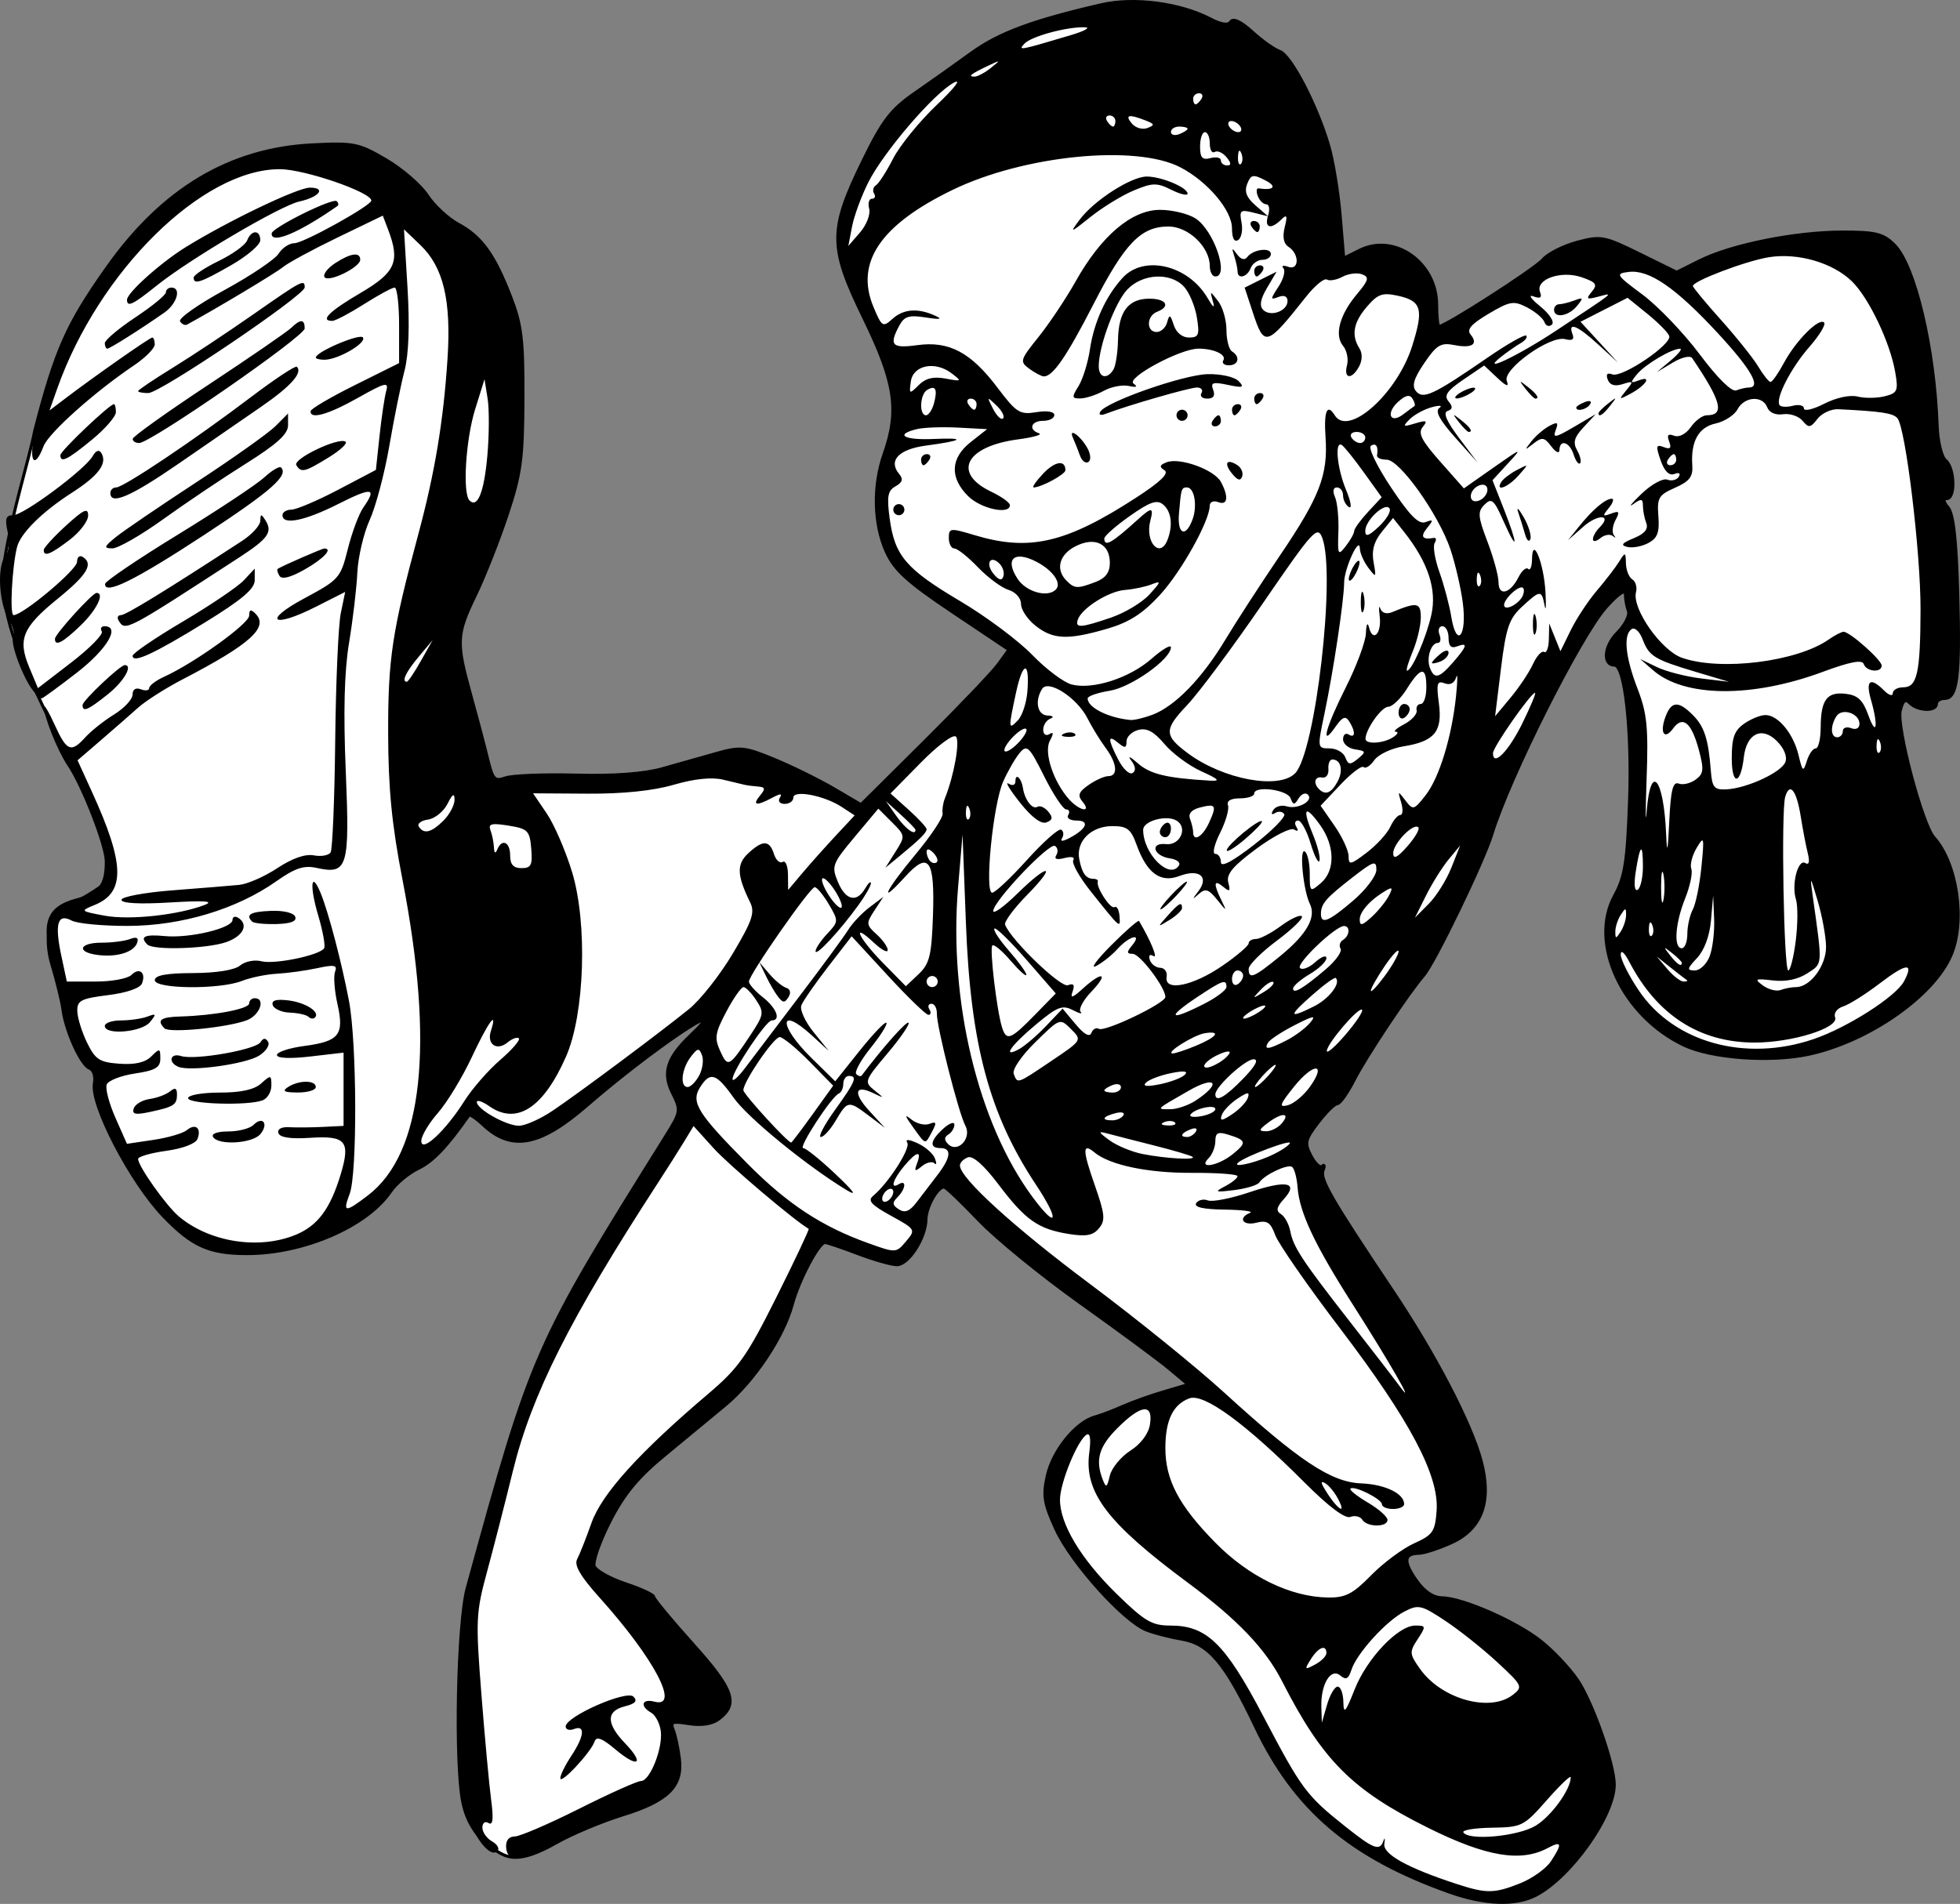
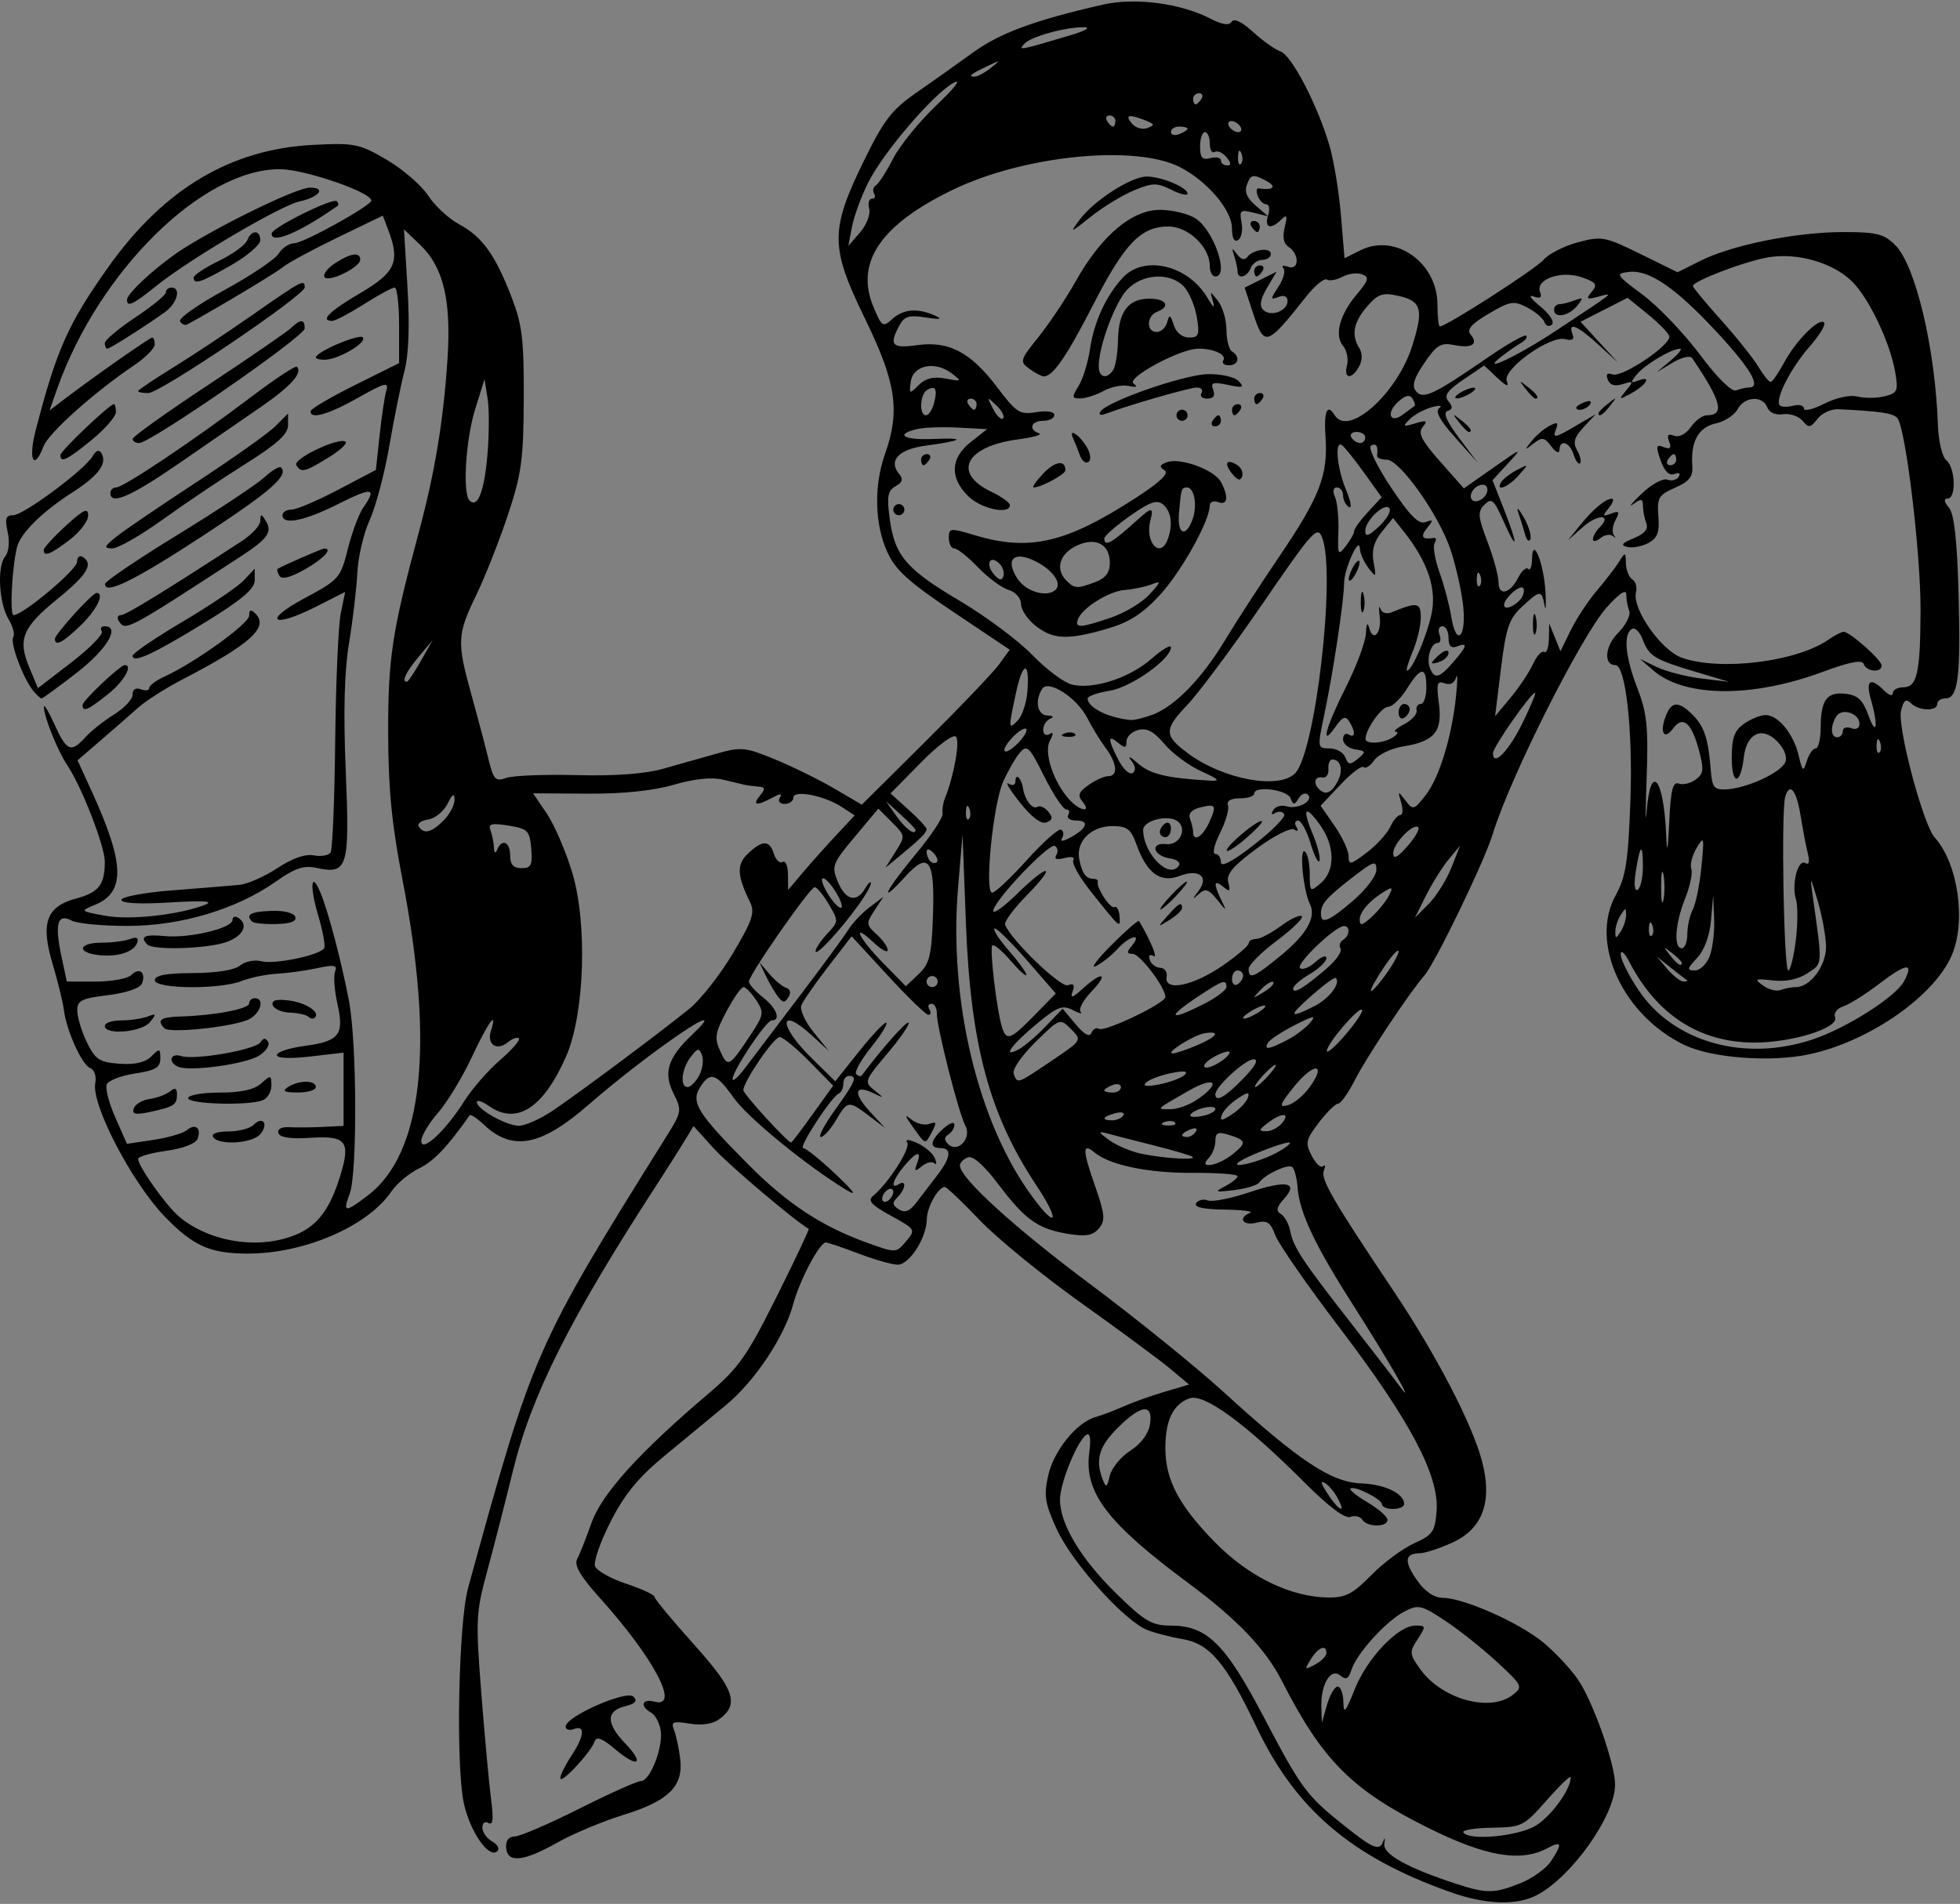
<svg xmlns="http://www.w3.org/2000/svg" xmlns:ns1="http://sodipodi.sourceforge.net/DTD/sodipodi-0.dtd" xmlns:ns2="http://www.inkscape.org/namespaces/inkscape" width="643.597" height="625.284" id="svg21605" ns1:version="0.32" ns2:version="0.44.1" version="1.0" ns1:docbase="E:\SVG_Clipart" ns1:docname="skinheaddancing.svg">
  <rect width="100%" height="100%" fill="#808080" stroke="none" />
  <defs id="defs21607" />
  <ns1:namedview id="base" pagecolor="#ffffff" bordercolor="#666666" borderopacity="1.0" ns2:pageopacity="0.0" ns2:pageshadow="2" ns2:zoom="0.30464054" ns2:cx="1268.441" ns2:cy="112.67207" ns2:document-units="px" ns2:current-layer="layer1" ns2:window-width="1280" ns2:window-height="975" ns2:window-x="-4" ns2:window-y="-4" />
  <g ns2:label="Ebene 1" ns2:groupmode="layer" id="layer1" transform="translate(-55.373,-83.901)">
    <g id="g5989">
-       <path ns1:nodetypes="cssssssscccsssssssssssssssssssscssssssssssssssssssssscssssssssssssssssccccccsssssssssssscccsssscccssssssssssssssssssssssssssssssssssssssssc" id="path5987" d="M 531.281,705.291 C 498.856,693.763 480.565,678.162 467.663,651.032 C 457.706,630.093 452.305,623.684 443.379,622.215 C 439.794,621.626 434.654,620.306 431.957,619.282 C 424.487,616.447 407.184,597.224 402.093,586.103 C 398.214,577.63 397.808,575.092 399.284,568.524 C 401.127,560.321 408.648,551.027 414.846,549.293 C 416.926,548.711 421.089,547.133 424.098,545.785 C 427.106,544.438 433.166,542.275 437.565,540.978 L 445.562,538.622 L 439.388,533.446 C 435.993,530.599 422.841,520.882 410.162,511.853 C 397.484,502.824 382.451,490.552 376.757,484.583 C 371.063,478.613 365.938,473.729 365.367,473.729 C 363.155,473.729 359.483,480.318 359.428,484.388 C 359.345,490.467 353.701,499.256 349.879,499.256 C 348.101,499.256 342.329,497.615 337.053,495.61 C 331.778,493.605 326.927,491.964 326.274,491.963 C 324.214,491.962 317.673,504.357 315.525,512.333 C 312.662,522.965 303.002,537.451 293.508,545.347 C 289.117,549 280.191,556.374 273.673,561.736 C 264.799,569.034 260.27,574.515 255.648,583.551 C 252.252,590.188 249.938,596.825 250.504,598.301 C 251.07,599.776 255.694,602.365 260.78,604.054 C 265.865,605.743 270.026,607.677 270.026,608.352 C 270.026,609.026 275.809,616.008 282.877,623.866 C 296.332,638.825 297.951,643.57 291.294,648.526 C 289.179,650.101 285.594,650.637 281.56,649.982 C 276.064,649.09 275.349,649.378 276.427,652.048 C 277.115,653.755 278.031,658.022 278.46,661.532 C 279.565,670.55 274.697,675.358 259.804,679.958 C 253.01,682.057 243.233,686.154 238.079,689.063 C 225.646,696.206 221.792,693.861 218.451,691.835 C 215.134,689.824 209.329,685.392 207.351,675.821 C 204.743,663.194 205.684,616.798 208.777,605.542 C 230.246,527.411 230.694,526.39 273.925,457.152 C 279.006,449.015 279.069,448.615 276.195,442.853 C 272.869,436.185 274.45,431.233 282.271,423.826 C 297.109,409.773 268.954,428.815 248.146,446.905 C 232.714,460.322 223.369,462.084 214.054,453.333 C 211.753,451.172 209.629,449.749 209.334,450.17 C 202.118,460.48 197.472,465.36 192.712,467.63 C 189.499,469.162 185.387,472.597 183.574,475.263 C 175.845,486.631 155.091,495.609 136.543,495.609 C 124.11,495.609 118.57,493.146 109.201,483.452 C 98.404,472.281 85.047,446.634 86.384,439.641 C 86.817,437.379 86.1,435.218 84.745,434.698 C 82.003,433.646 76.935,422.443 76.056,415.487 C 75.732,412.922 74.091,406.223 72.409,400.6 C 70.381,393.816 71.036,386.889 73.708,384.274 C 76.38,381.659 93.5,374.196 92.562,369.829 C 88.707,351.874 76.716,331.19 69.527,316.011 C 62.358,300.871 54.328,284.061 56.89,267.793 C 59.38,251.98 64.901,234.94 66.798,225.3 C 73.689,198.7 77.406,190.333 90.617,171.687 C 108.794,146.032 130.834,132.862 157.891,131.486 C 171.553,130.791 173.085,131.099 182.062,136.357 C 187.334,139.444 193.455,144.728 195.665,148.1 C 197.875,151.471 202.441,155.715 205.812,157.53 C 213.425,161.63 217.622,167.424 222.992,181.248 C 226.584,190.496 227.165,195.256 227.089,214.816 C 227.012,234.785 226.366,239.518 221.874,253.037 C 219.054,261.524 214.376,273.361 211.478,279.343 C 205.22,292.262 205.097,294.764 209.874,311.947 C 211.889,319.196 214.394,328.656 215.439,332.969 C 217.139,339.981 217.764,340.661 221.347,339.391 C 223.551,338.61 233.97,338.197 244.5,338.473 C 256.908,338.799 266.852,338.071 272.761,336.404 C 277.775,334.99 285.747,332.737 290.476,331.398 C 298.451,329.139 299.839,329.278 309.621,333.312 C 315.422,335.704 324.2,340.027 329.127,342.919 L 338.086,348.176 L 358.883,327.535 C 370.322,316.183 381.253,304.732 383.175,302.09 L 386.669,297.286 L 368.246,284.942 C 353.421,275.01 349.16,271.141 346.431,265.132 C 342.309,256.055 342.02,243.464 345.695,233.049 C 350.753,218.712 349.403,209.606 339.081,188.423 C 327.641,164.947 327.629,159.476 338.962,136.332 C 345.26,123.471 348.041,119.856 355.729,114.532 C 360.798,111.023 369.229,105.044 374.465,101.248 C 383.417,94.756 394.528,90.638 417.088,85.449 C 427.697,83.009 442.752,84.949 452.556,90.019 C 456.482,92.049 458.699,92.373 459.526,91.035 C 460.285,89.806 462.906,91.054 466.543,94.376 C 469.736,97.293 473.8,100.179 475.573,100.79 C 479.223,102.047 487.698,118.317 491.625,131.603 C 493.066,136.479 494.775,146.824 495.423,154.591 L 496.601,168.713 L 501.846,166.096 C 513.299,160.383 527.116,170.15 527.116,183.959 C 527.116,187.893 527.466,191.112 527.894,191.112 C 530.028,191.112 559.424,172.22 562.014,169.184 C 563.658,167.257 568.71,164.688 573.241,163.476 C 581.049,161.388 582.119,161.588 593.71,167.294 L 605.941,173.315 L 613.579,169.5 C 623.929,164.331 644.97,160.116 660.422,160.116 C 671.327,160.116 673.758,160.725 677.408,164.375 C 684.143,171.11 690.561,198.197 691.463,223.697 C 691.649,228.943 692.874,233.979 694.241,235.113 C 697.198,237.567 697.518,247.636 694.64,247.636 C 693.299,247.636 693.446,248.664 695.064,250.613 C 696.795,252.699 697.742,261.146 698.228,278.841 C 698.979,306.197 698.093,313.276 693.916,313.276 C 692.431,313.276 691.216,314.096 691.216,315.099 C 691.216,317.591 685.135,317.405 682.565,314.835 C 680.998,313.268 680.197,313.87 679.348,317.251 C 678.038,322.47 686.566,354.683 690.381,358.926 C 698.051,367.456 700.801,386.474 695.983,397.663 C 690.185,411.125 668.861,425.94 649.218,430.153 C 636.687,432.84 617.344,431.425 608.367,427.165 C 588.076,417.536 577.004,393.632 585.596,378.004 C 588.976,371.856 589.742,366.97 590.471,346.898 C 591.308,323.823 588.925,302.336 585.529,302.336 C 581.577,302.336 582.104,296.081 586.419,291.766 C 588.981,289.204 590.634,285.954 590.093,284.544 C 589.552,283.134 589.11,280.68 589.11,279.091 C 589.11,277.264 586.764,278.827 582.729,283.343 C 574.297,292.779 550.898,339.325 545.224,357.947 C 542.528,366.795 526.418,400.131 522.855,404.232 C 517.804,410.047 503.853,431.032 499.988,438.63 C 497.819,442.892 495.339,446.379 494.476,446.379 C 493.612,446.379 490.769,449.18 488.158,452.604 C 483.869,458.227 483.645,459.282 485.842,463.516 C 487.179,466.094 488.852,467.626 489.558,466.92 C 490.264,466.213 490.375,466.854 489.803,468.343 C 488.721,471.164 492.611,477.886 512.651,507.813 C 526.649,528.719 538.384,551.26 541.701,563.617 C 545.278,576.941 542.024,585.979 532.015,590.523 C 527.816,592.429 522.994,594.007 521.298,594.029 C 516.343,594.093 516.067,596.695 520.363,602.843 C 523.006,606.624 525.942,608.618 528.939,608.667 C 535.703,608.778 553.205,616.467 561.315,622.89 C 565.225,625.987 570.58,631.641 573.216,635.454 C 578.14,642.581 585.397,663.073 585.439,669.97 C 585.501,680.151 571.149,700.405 559.666,706.344 C 552.992,709.795 542.894,709.42 531.281,705.291 z " style="fill:white;fill-opacity:1;stroke:black;stroke-opacity:1" />
      <path id="path21722" d="M 531.551,705.291 C 499.126,693.763 480.834,678.162 467.932,651.032 C 457.975,630.093 452.574,623.684 443.649,622.215 C 440.064,621.626 434.924,620.306 432.226,619.282 C 424.756,616.447 407.454,597.224 402.362,586.103 C 398.483,577.63 398.078,575.092 399.553,568.524 C 401.397,560.321 408.917,551.027 415.116,549.293 C 417.196,548.711 421.359,547.133 424.367,545.785 C 427.376,544.438 433.436,542.275 437.834,540.978 L 445.831,538.622 L 439.657,533.446 C 436.262,530.599 423.11,520.882 410.432,511.853 C 397.753,502.824 382.721,490.552 377.027,484.583 C 371.333,478.613 366.207,473.729 365.637,473.729 C 363.424,473.729 359.752,480.318 359.697,484.388 C 359.615,490.467 353.971,499.256 350.149,499.256 C 348.37,499.256 342.598,497.615 337.323,495.61 C 332.047,493.605 327.196,491.964 326.543,491.963 C 324.483,491.962 317.942,504.357 315.795,512.333 C 312.931,522.965 303.271,537.451 293.778,545.347 C 289.387,549 280.461,556.374 273.942,561.736 C 265.068,569.034 260.54,574.515 255.917,583.551 C 252.522,590.188 250.207,596.825 250.773,598.301 C 251.339,599.776 255.963,602.365 261.049,604.054 C 266.135,605.743 270.296,607.677 270.296,608.352 C 270.296,609.026 276.078,616.008 283.146,623.866 C 296.601,638.825 298.22,643.57 291.563,648.526 C 289.449,650.101 285.863,650.637 281.829,649.982 C 276.333,649.09 275.618,649.378 276.696,652.048 C 277.385,653.755 278.3,658.022 278.73,661.532 C 279.834,670.55 274.966,675.358 260.074,679.958 C 253.279,682.057 243.503,686.154 238.348,689.063 C 227.225,695.341 221.955,695.856 221.567,690.706 C 221.393,688.396 222.42,687.054 224.37,687.045 C 226.062,687.037 235.599,682.935 245.562,677.928 C 255.525,672.922 264.656,668.826 265.853,668.826 C 268.808,668.826 273.072,658.055 272.348,652.421 C 272.026,649.911 270.612,647.201 269.206,646.399 C 265.369,644.211 266.129,641.681 270.296,642.771 C 278.853,645.009 270.197,628.576 252.357,608.719 C 245.945,601.582 243.826,597.96 244.89,595.956 C 245.707,594.417 247.83,589.055 249.608,584.041 C 253.001,574.474 265.285,560.894 287.982,541.621 C 297.897,533.201 300.646,529.299 310.341,509.888 C 316.421,497.714 321.18,487.63 320.916,487.478 C 316.189,484.748 294.646,466.487 289.717,461.032 L 283.112,453.72 L 280.087,458.71 C 278.423,461.455 274.398,467.803 271.142,472.817 C 242.549,516.849 229.915,541.988 223.772,567.077 C 221.242,577.41 217.426,592.285 215.292,600.134 C 211.651,613.525 211.537,615.995 213.439,640.247 C 214.553,654.461 215.995,670.093 216.644,674.984 C 217.48,681.293 217.235,683.514 215.798,682.626 C 214.654,681.919 213.772,682.572 213.772,684.126 C 213.772,685.639 215.201,687.678 216.948,688.655 C 218.695,689.632 219.492,691.063 218.721,691.835 C 215.97,694.585 209.598,685.392 207.621,675.821 C 205.012,663.194 205.953,616.798 209.046,605.542 C 230.515,527.411 230.963,526.39 274.194,457.152 C 279.275,449.015 279.339,448.615 276.464,442.853 C 273.138,436.185 274.719,431.233 282.54,423.826 C 297.379,409.773 269.223,428.815 248.416,446.905 C 232.983,460.322 223.638,462.084 214.323,453.333 C 212.022,451.172 209.898,449.749 209.603,450.17 C 202.387,460.48 197.741,465.36 192.981,467.63 C 189.768,469.162 185.656,472.597 183.844,475.263 C 176.115,486.631 155.36,495.609 136.812,495.609 C 124.38,495.609 118.839,493.146 109.47,483.452 C 98.674,472.281 85.317,446.634 86.653,439.641 C 87.086,437.379 86.37,435.218 85.015,434.698 C 82.272,433.646 77.205,422.443 76.325,415.487 C 76.001,412.922 74.36,406.223 72.678,400.6 C 68.621,387.031 70.547,381.641 80.401,378.988 C 87.839,376.985 89.786,374.473 89.786,366.879 C 89.786,361.792 82.192,342.251 77.507,335.282 C 74.263,330.457 69.774,319.237 69.796,316.011 C 69.803,315.008 71.392,317.675 73.327,321.937 C 77.298,330.685 78.695,331.243 83.457,325.98 C 85.302,323.942 89.531,320.593 92.856,318.538 C 96.182,316.483 98.902,313.55 98.902,312.02 C 98.902,310.297 99.943,309.638 101.637,310.288 C 103.142,310.866 104.372,310.675 104.372,309.865 C 104.372,309.054 106.586,307.382 109.292,306.15 C 119.272,301.602 137.192,288.716 137.192,286.086 C 137.192,284.065 137.719,283.9 139.258,285.439 C 143.744,289.925 137.592,295.464 115.229,307.074 C 109.759,309.914 103.233,314.074 100.726,316.32 C 98.219,318.566 92.718,323.374 88.502,327.005 L 80.836,333.606 L 85.562,343.953 C 96.375,367.627 96.606,376.951 86.484,381.101 C 81.641,383.086 81.681,383.129 89.736,384.634 C 97.906,386.16 113.954,384.43 122.606,381.091 C 125.831,379.846 122.5,379.612 111.21,380.292 C 101.126,380.9 95.256,380.581 95.256,379.426 C 95.256,378.421 102.845,377.013 112.121,376.298 C 121.398,375.583 131.207,374.782 133.92,374.518 C 136.633,374.254 142.27,371.777 146.446,369.013 C 151.315,365.791 155.613,364.288 158.423,364.825 C 160.834,365.286 163.314,364.842 163.935,363.837 C 164.555,362.833 165.234,346.328 165.442,327.159 C 165.65,307.991 166.473,289.156 167.27,285.305 L 168.72,278.302 L 159.19,283.131 C 144.822,290.412 141.32,287.915 155.347,280.39 C 166.719,274.289 167.204,273.738 169.587,264.198 C 170.944,258.767 173.235,252.635 174.68,250.573 C 179.265,244.026 177.587,243.795 166.418,249.433 C 155.415,254.987 148.132,256.45 148.132,253.106 C 148.132,252.103 149.448,251.282 151.056,251.282 C 152.665,251.282 159.566,248.348 166.392,244.76 L 178.803,238.238 L 180.009,226.983 C 180.672,220.792 181.664,214.158 182.212,212.24 C 183.075,209.222 181.836,209.528 172.992,214.519 C 163.141,220.079 157.115,221.776 157.372,218.918 C 157.44,218.166 164.004,214.312 171.959,210.354 L 186.422,203.156 L 186.422,190.753 C 186.422,183.931 185.762,178.349 184.956,178.349 C 184.149,178.349 179.608,180.811 174.864,183.819 C 170.12,186.828 165.447,189.289 164.479,189.289 C 160.317,189.289 163.5,186.128 173.659,180.172 C 185.272,173.364 186.822,169.848 182.835,159.36 L 181.071,154.72 L 166.167,161.927 C 157.969,165.891 149.943,170.239 148.33,171.589 C 146.078,173.473 126.657,185.12 116.806,190.495 C 116.123,190.867 115.081,190.39 114.49,189.434 C 113.9,188.478 120.459,183.857 129.067,179.165 C 137.675,174.473 145.684,169.088 146.864,167.198 C 148.044,165.308 150.394,163.762 152.087,163.762 C 155.045,163.762 177.306,151.414 177.306,149.774 C 177.306,147.041 155.533,139.537 147.409,139.47 C 121.969,139.258 87.784,172.917 74.128,211.62 L 71.626,218.713 L 76.603,214.923 C 86.1,207.692 104.551,194.759 105.371,194.759 C 105.825,194.759 106.19,195.785 106.183,197.038 C 106.176,198.292 103.126,201.369 99.406,203.876 C 86.345,212.676 71.33,226.104 69.671,230.466 C 66.51,238.78 64.572,234.934 67.068,225.3 C 73.958,198.7 77.675,190.333 90.887,171.687 C 109.063,146.032 131.103,132.862 158.161,131.486 C 171.823,130.791 173.355,131.099 182.332,136.357 C 187.603,139.444 193.724,144.728 195.934,148.1 C 198.144,151.471 202.71,155.715 206.081,157.53 C 213.694,161.63 217.891,167.424 223.261,181.248 C 226.854,190.496 227.435,195.256 227.359,214.816 C 227.281,234.785 226.635,239.518 222.143,253.037 C 219.323,261.524 214.645,273.361 211.747,279.343 C 205.489,292.262 205.366,294.764 210.143,311.947 C 212.159,319.196 214.663,328.656 215.708,332.969 C 217.408,339.981 218.034,340.661 221.617,339.391 C 223.821,338.61 234.239,338.197 244.769,338.473 C 257.178,338.799 267.122,338.071 273.031,336.404 C 278.045,334.99 286.016,332.737 290.746,331.398 C 298.721,329.139 300.108,329.278 309.89,333.312 C 315.691,335.704 324.469,340.028 329.396,342.919 L 338.356,348.176 L 359.153,327.535 C 370.591,316.183 381.522,304.732 383.444,302.09 L 386.938,297.286 L 368.515,284.942 C 353.69,275.01 349.429,271.141 346.7,265.132 C 342.578,256.055 342.289,243.464 345.964,233.049 C 351.022,218.712 349.673,209.606 339.35,188.423 C 327.91,164.947 327.898,159.476 339.231,136.332 C 345.53,123.471 348.31,119.856 355.998,114.532 C 361.067,111.023 369.499,105.044 374.734,101.248 C 383.686,94.756 394.797,90.638 417.357,85.449 C 427.966,83.009 443.021,84.949 452.825,90.019 C 456.751,92.049 458.968,92.373 459.795,91.035 C 460.554,89.806 463.176,91.054 466.813,94.376 C 470.006,97.293 474.069,100.179 475.843,100.79 C 479.492,102.047 487.967,118.317 491.894,131.603 C 493.335,136.479 495.044,146.824 495.692,154.591 L 496.87,168.713 L 502.115,166.096 C 513.568,160.383 527.385,170.15 527.385,183.959 C 527.385,187.893 527.735,191.112 528.163,191.112 C 530.297,191.112 559.693,172.22 562.283,169.184 C 563.927,167.257 568.98,164.688 573.511,163.476 C 581.318,161.388 582.389,161.588 593.98,167.294 L 606.21,173.315 L 613.849,169.5 C 624.199,164.331 645.24,160.116 660.691,160.116 C 671.597,160.116 674.027,160.725 677.677,164.375 C 684.412,171.11 690.83,198.197 691.733,223.697 C 691.918,228.943 693.144,233.979 694.51,235.113 C 697.467,237.567 697.787,247.636 694.909,247.636 C 693.569,247.636 693.715,248.664 695.333,250.613 C 697.065,252.699 698.011,261.146 698.497,278.841 C 699.249,306.197 698.362,313.276 694.186,313.276 C 692.701,313.276 691.485,314.096 691.485,315.099 C 691.485,317.591 685.404,317.405 682.834,314.835 C 681.267,313.268 680.466,313.87 679.617,317.251 C 678.307,322.471 686.835,354.683 690.651,358.926 C 698.321,367.456 701.071,386.474 696.252,397.663 C 690.455,411.125 669.13,425.94 649.487,430.153 C 636.957,432.84 617.614,431.425 608.636,427.165 C 588.345,417.536 577.273,393.632 585.865,378.004 C 589.245,371.856 590.011,366.97 590.74,346.898 C 591.578,323.823 589.195,302.336 585.798,302.336 C 581.846,302.336 582.373,296.081 586.688,291.766 C 589.25,289.204 590.904,285.954 590.362,284.544 C 589.822,283.134 589.379,280.68 589.379,279.091 C 589.379,277.264 587.033,278.827 582.998,283.343 C 574.566,292.779 551.167,339.325 545.493,357.947 C 542.798,366.795 526.687,400.131 523.125,404.232 C 518.073,410.047 504.122,431.032 500.257,438.63 C 498.089,442.892 495.608,446.379 494.745,446.379 C 493.881,446.379 491.038,449.18 488.427,452.604 C 484.138,458.227 483.914,459.282 486.111,463.516 C 487.449,466.094 489.121,467.626 489.827,466.92 C 490.534,466.213 490.644,466.854 490.072,468.343 C 488.99,471.164 492.881,477.886 512.92,507.813 C 526.919,528.719 538.653,551.26 541.97,563.617 C 545.547,576.941 542.294,585.979 532.284,590.523 C 528.086,592.429 523.263,594.007 521.567,594.029 C 516.612,594.093 516.336,596.695 520.633,602.843 C 523.275,606.624 526.211,608.618 529.209,608.667 C 535.972,608.778 553.475,616.467 561.584,622.89 C 565.494,625.987 570.85,631.641 573.485,635.454 C 578.41,642.581 585.667,663.073 585.709,669.97 C 585.77,680.151 571.419,700.405 559.935,706.344 C 553.262,709.795 543.164,709.42 531.551,705.291 z M 554.59,702.403 C 558.562,700.813 563.092,697.56 564.655,695.174 C 568.483,689.333 568.238,688.359 563.57,690.856 C 554.749,695.578 543.385,693.669 524.491,684.292 C 499.313,671.796 489.65,662.111 476.347,636.035 C 470.948,625.452 461.681,615.747 445.584,603.819 C 418.894,584.041 411.3,574.028 413.056,560.934 C 413.652,556.488 413.324,554.368 412.152,555.092 C 409.181,556.928 403.482,570.841 403.439,576.364 C 403.376,584.339 410.273,595.861 421.946,607.284 C 431.22,616.358 433.606,617.772 439.642,617.772 C 451.653,617.772 457.629,623.602 470.241,647.623 C 482.772,671.491 484.311,673.563 497.008,683.677 C 506.501,691.237 508.45,691.969 509.668,688.426 C 510.099,687.173 510.222,687.639 509.94,689.462 C 509.415,692.865 517.562,697.38 533.767,702.668 C 543.487,705.84 546.082,705.807 554.59,702.403 z M 559.661,683.486 C 564.805,680.35 571.145,671.578 571.145,667.599 C 571.145,666.824 567.62,670.197 563.31,675.095 C 555.744,683.693 555.124,684.004 545.266,684.161 C 539.651,684.251 535.43,684.939 535.887,685.691 C 537.609,688.527 553.867,687.019 559.661,683.486 z M 494.618,637.829 C 495.592,637.829 496.434,640.085 496.488,642.843 C 496.571,647.022 497.188,646.339 500.194,638.741 C 504.23,628.537 514.453,617.772 520.107,617.772 C 523.638,617.772 523.676,617.996 520.877,622.268 C 518.117,626.481 518.169,627.098 521.711,632.072 C 528.736,641.938 544.617,646.368 552.108,640.55 C 555.517,637.902 555.332,637.509 547.036,629.815 C 542.3,625.423 534.614,619.304 529.955,616.218 C 522.071,610.996 521.14,610.786 516.501,613.185 C 510.528,616.274 500.839,626.957 499.131,632.335 C 498.182,635.327 497.352,635.738 495.451,634.161 C 492.324,631.566 489.022,637.106 489.26,644.547 L 489.424,649.681 L 491.135,643.755 C 492.077,640.496 493.643,637.829 494.618,637.829 z M 490.919,626.825 C 490.919,623.841 488.268,624.875 485.804,628.821 C 483.638,632.289 483.744,632.424 487.189,630.58 C 489.24,629.482 490.919,627.792 490.919,626.825 z M 505.605,601.261 C 509.591,597.194 515.937,592.476 519.707,590.777 C 525.884,587.992 526.615,586.924 527.111,579.96 C 527.93,568.459 518.269,550.244 495.429,520.224 C 484.747,506.184 475.157,492.378 474.119,489.543 C 472.57,485.314 471.453,484.583 467.9,485.475 C 463.459,486.589 461.748,483.884 465.848,482.23 C 467.102,481.724 463.361,481.246 457.535,481.166 C 450.518,481.071 447.35,480.365 448.147,479.075 C 448.809,478.004 450.547,477.586 452.008,478.147 C 453.469,478.707 459.582,477.51 465.591,475.485 C 477.803,471.371 481.957,472.167 476.979,477.668 C 474.531,480.374 474.29,481.584 475.992,482.635 C 477.229,483.4 478.605,485.913 479.049,488.221 C 480.07,493.525 482.92,497.844 498.94,518.369 C 506.061,527.492 513.371,536.975 515.183,539.442 C 520.549,546.743 511.484,530.987 499.642,512.431 C 487.086,492.754 482.086,482.161 481.457,473.903 C 481.208,470.646 480.381,467.596 479.618,467.124 C 478.06,466.162 470.52,469.759 468.891,472.243 C 468.309,473.132 464.617,474.259 460.686,474.749 C 454.356,475.537 454.009,475.394 457.643,473.494 C 459.899,472.314 461.745,470.823 461.745,470.181 C 461.745,469.539 454.976,469.049 446.703,469.092 C 432.305,469.167 419.763,466.534 414.765,462.386 C 410.773,459.073 410.792,461.537 414.846,473.108 C 418.21,482.713 418.405,484.702 416.236,487.315 C 414.286,489.665 412.027,490.083 406.277,489.16 C 396.255,487.55 392.083,484.607 383.26,472.92 C 378.484,466.594 374.836,463.369 373.178,464.005 C 371.748,464.554 370.579,465.754 370.579,466.672 C 370.579,470.797 388.286,486.926 413.427,505.701 C 428.47,516.934 448.162,532.863 457.187,541.099 C 481.999,563.741 492.46,570.688 502.334,571.08 C 510.173,571.392 516.446,574.416 516.446,577.882 C 516.446,578.762 514.805,579.482 512.799,579.482 C 510.793,579.482 509.152,578.794 509.152,577.952 C 509.152,576.217 499.969,571.648 498.81,572.806 C 498.396,573.221 500.963,575.275 504.516,577.371 C 508.069,579.468 510.976,582.031 510.976,583.068 C 510.976,585.553 504.237,585.502 502.694,583.005 C 502.032,581.934 500.271,581.525 498.78,582.097 C 497.042,582.764 491.66,578.72 483.777,570.825 C 464.346,551.366 450.686,541.384 445.911,543.156 C 440.55,545.144 438.042,550.349 438.042,559.486 C 438.042,569.932 442.459,578.316 454.357,590.456 C 465.355,601.678 479.108,608.391 491.447,608.561 C 497.179,608.639 499.591,607.396 505.605,601.261 z M 494.62,575.937 C 493.576,573.987 491.78,571.809 490.627,571.097 C 489.223,570.229 489.019,570.647 490.009,572.363 C 493.92,579.142 498.048,582.342 494.62,575.937 z M 426.544,560.337 C 430.04,558.09 432.512,554.767 432.99,551.677 C 434.064,544.718 430.059,545.164 422.362,552.862 C 416.219,559.004 414.967,563.31 417.446,569.761 C 418.566,572.676 418.866,572.52 419.801,568.542 C 420.391,566.035 423.425,562.343 426.544,560.337 z M 347.912,483.167 C 341.428,479.601 340.182,478.203 342.086,476.635 C 347.047,472.55 354.44,461.057 353.297,459.207 C 352.532,457.969 353.731,458.028 356.687,459.376 C 359.203,460.522 361.76,462.759 362.37,464.348 C 362.98,465.937 362.895,466.653 362.182,465.94 C 361.469,465.227 359.631,465.663 358.098,466.907 C 355.76,468.805 355.503,468.655 356.505,465.98 C 358.149,461.595 356.339,461.982 352.243,466.892 C 348.54,471.33 347.58,474.636 350.522,472.817 C 353.113,471.216 352.786,474.383 350.082,477.087 C 348.279,478.89 348.371,479.705 350.537,481.088 C 352.527,482.358 354.093,481.726 356.37,478.733 C 358.082,476.482 361.159,472.46 363.207,469.794 C 367.62,464.052 367.966,460.966 364.197,460.966 C 360.424,460.966 360.775,458.506 365.109,454.584 C 367.115,452.769 368.756,452.183 368.756,453.282 C 368.756,454.381 367.864,455.832 366.773,456.506 C 365.395,457.357 365.372,458.311 366.696,459.636 C 369.829,462.769 374.571,457.724 372.366,453.604 C 370.138,449.442 362.929,421.063 363.004,416.75 C 363.034,414.995 362.241,413.559 361.241,413.559 C 360.242,413.559 359.931,414.38 360.551,415.382 C 361.17,416.385 361.028,417.206 360.234,417.206 C 359.441,417.206 353.444,411.4 346.907,404.304 L 335.024,391.402 L 327.266,401.443 C 322.999,406.966 319.058,412.657 318.508,414.09 C 317.958,415.523 319.762,419.477 322.518,422.876 L 327.527,429.057 L 322.059,424.043 C 311.041,413.94 310.848,420.592 321.846,431.385 L 329.636,439.031 L 337.631,429.013 C 342.028,423.502 345.989,419.358 346.433,419.802 C 346.878,420.247 344.561,423.947 341.284,428.024 C 338.007,432.102 335.874,435.985 336.543,436.654 C 337.212,437.323 338.017,437.528 338.331,437.11 C 345.292,427.874 353.055,419.131 353.713,419.788 C 354.181,420.257 351.054,424.803 346.764,429.892 C 339.221,438.837 339.079,439.235 342.464,441.95 C 345.845,444.661 345.832,444.694 342.101,442.897 C 335.999,439.959 335.421,442.888 340.924,448.861 L 345.964,454.33 L 340.704,450.355 C 333.986,445.277 333.703,445.316 329.844,451.849 C 328.067,454.858 325.84,457.319 324.896,457.319 C 323.951,457.319 326.049,453.324 329.557,448.44 C 336.318,439.029 337.038,437.262 334.112,437.262 C 333.109,437.262 332.289,438.425 332.289,439.845 C 332.289,441.266 331.626,442.702 330.815,443.036 C 328.427,444.021 317.376,460.966 319.122,460.966 C 319.999,460.966 324.757,464.794 329.694,469.473 C 335.968,475.419 337.024,476.978 333.201,474.65 C 320.076,466.66 300.901,450.967 296.283,444.437 C 290.547,436.327 288.548,435.717 285.211,441.061 C 282.17,445.93 284.485,449.626 300.986,466.246 C 313.918,479.271 325.171,486.678 340.29,492.119 C 349.566,495.456 349.626,495.454 352.886,491.588 C 356.116,487.757 356.047,487.64 347.912,483.167 z M 355.166,454.071 C 352.403,450.226 352.295,449.671 354.686,451.597 C 356.382,452.963 359.029,453.597 360.57,453.006 C 362.86,452.127 363.019,452.587 361.44,455.537 C 359.073,459.961 359.463,460.052 355.166,454.071 z M 152.607,489.38 C 159.751,486.395 163.859,480.832 167.256,469.543 C 170.522,458.692 168.936,456.81 157.185,457.59 C 150.815,458.013 147.287,457.489 146.803,456.048 C 146.36,454.732 147.746,453.959 150.292,454.103 C 152.614,454.233 157.591,454.19 161.351,454.006 L 168.189,453.672 L 168.189,441.642 L 168.189,429.611 L 157.249,430.881 C 150.528,431.661 146.309,431.469 146.309,430.383 C 146.309,429.411 150.325,428.083 155.233,427.432 C 166.786,425.899 168.461,423.79 166.183,413.649 C 165.195,409.252 164.842,404.468 165.398,403.018 C 166.228,400.855 165.177,400.648 159.55,401.866 C 155.777,402.682 149.819,403.506 146.309,403.697 C 142.799,403.888 137.617,404.954 134.794,406.067 C 127.525,408.931 106.193,408.739 106.205,405.81 C 106.212,404.214 109.97,403.515 118.75,403.479 C 126.477,403.448 132.415,402.491 134.229,400.985 C 135.848,399.641 138.991,399.017 141.213,399.599 C 145.506,400.721 160.38,397.636 161.807,395.326 C 162.274,394.571 161.384,389.668 159.828,384.431 C 156.922,374.646 157.547,369.567 160.704,377.313 C 163.264,383.595 167.572,400.023 169.97,412.647 C 172.583,426.406 172.73,469.328 170.188,476.008 C 167.841,482.174 168.655,482.243 176.168,476.513 C 194.268,462.707 198.119,427.326 187.483,372.534 C 184.029,354.736 182.869,342.84 182.829,324.785 C 182.774,300.229 184.121,291.318 192.696,259.487 C 198.161,239.2 200.976,222.301 202.323,201.692 C 203.575,182.539 200.968,171.622 193.414,164.385 L 188.028,159.226 L 189.183,178.36 C 189.935,190.83 189.59,200.352 188.192,205.699 C 187.012,210.212 184.774,221.289 183.219,230.314 C 181.664,239.34 178.765,250.291 176.777,254.651 C 174.789,259.01 172.959,266.805 172.711,271.972 C 172.463,277.14 171.238,287.521 169.988,295.042 C 168.434,304.401 168.093,317.699 168.909,337.174 C 170.238,368.881 169.544,371.187 159.344,368.947 C 155.148,368.026 152.286,368.977 146.05,373.367 C 133.058,382.512 114.98,387.949 97.415,387.994 C 89.076,388.015 80.748,387.227 78.908,386.242 C 74.289,383.77 73.263,387.254 75.509,397.786 L 77.318,406.266 L 86.834,406.266 C 92.067,406.266 97.321,405.295 98.507,404.108 C 101.119,401.496 103.384,403.284 102.007,406.871 C 101.408,408.433 96.988,409.959 90.842,410.727 C 81.957,411.837 80.68,412.501 80.757,415.969 C 80.805,418.154 82.243,422.812 83.954,426.322 C 86.665,431.888 88.025,432.774 94.582,433.254 C 99.674,433.626 103.056,432.848 105.06,430.844 C 107.79,428.114 108.019,428.169 108.019,431.55 C 108.019,434.506 106.402,435.458 99.669,436.468 C 95.076,437.156 90.909,438.788 90.408,440.093 C 89.907,441.399 91.199,446.313 93.278,451.013 L 97.058,459.56 L 105.73,458.269 C 110.499,457.559 115.446,456.117 116.724,455.065 C 119.571,452.722 121.594,454.396 120.226,457.963 C 119.636,459.499 115.382,461.115 109.972,461.86 C 104.886,462.559 100.726,463.76 100.726,464.529 C 100.726,466.898 109.959,479.923 114.115,483.417 C 124.225,491.916 140.502,494.438 152.607,489.38 z M 125.341,457.319 C 124.675,456.242 126.72,455.496 130.338,455.496 C 133.707,455.496 137.434,454.525 138.621,453.338 C 141.662,450.296 143.672,452.993 140.875,456.363 C 138.302,459.464 127.093,460.154 125.341,457.319 z M 99.285,447.939 C 99.733,446.58 102.087,445.184 104.515,444.837 C 106.944,444.49 109.956,443.364 111.21,442.334 C 112.859,440.98 113.489,441.25 113.489,443.313 C 113.489,446.761 112.514,447.396 104.612,449.092 C 99.853,450.114 98.654,449.854 99.285,447.939 z M 117.136,444.556 C 117.136,443.553 121.789,442.732 127.476,442.732 C 134.54,442.732 138.874,441.776 141.151,439.715 C 144.278,436.885 144.486,436.929 144.486,440.431 C 144.486,442.485 143.188,444.664 141.601,445.272 C 136.839,447.1 117.136,446.523 117.136,444.556 z M 149.956,440.909 C 153.539,438.593 159.072,438.593 159.072,440.909 C 159.072,441.912 156.406,442.72 153.146,442.704 C 148.65,442.683 147.88,442.25 149.956,440.909 z M 113.945,434.269 C 110.425,432.791 111.251,429.592 114.857,430.736 C 119.354,432.164 139.398,428.654 140.933,426.171 C 141.817,424.74 142.572,424.702 143.404,426.048 C 144.063,427.113 142.73,429.165 140.441,430.608 C 136.05,433.375 117.815,435.895 113.945,434.269 z M 89.786,420.852 C 89.786,419.85 92.18,419.029 95.106,419.029 C 98.033,419.029 101.93,418.465 103.767,417.776 C 106.707,416.673 106.808,416.891 104.605,419.599 C 101.908,422.915 89.786,423.94 89.786,420.852 z M 109.386,421.633 C 106.731,418.937 108.09,417.926 114.619,417.741 C 125.755,417.426 137.192,415.25 137.192,413.447 C 137.192,412.506 138.013,411.736 139.016,411.736 C 142.696,411.736 140.705,417.347 136.451,418.964 C 130.098,421.38 110.992,423.264 109.386,421.633 z M 156.674,417.846 C 156.023,417.195 153.287,416.58 150.594,416.479 C 147.901,416.377 145.359,415.277 144.946,414.034 C 144.425,412.468 145.965,411.979 149.952,412.443 C 155.655,413.107 160.615,416.271 158.799,418.087 C 158.281,418.605 157.324,418.497 156.674,417.846 z M 87.506,397.542 C 80.349,396.635 81.294,393.502 88.725,393.502 C 92.153,393.502 96.367,392.961 98.09,392.3 C 100.215,391.485 100.966,391.869 100.425,393.494 C 99.389,396.6 93.828,398.343 87.506,397.542 z M 103.764,394.11 C 101.159,391.504 102.828,390.698 109.51,391.335 C 117.614,392.108 131.722,388.739 131.722,386.031 C 131.722,385.008 132.543,384.678 133.546,385.297 C 137.141,387.519 135.266,391.358 129.627,393.324 C 123.341,395.515 105.706,396.051 103.764,394.11 z M 138.172,386.581 C 135.895,384.304 137.612,383.321 144.33,383.053 C 148.483,382.887 151.823,383.693 152.317,384.981 C 152.885,386.462 150.85,387.255 146.159,387.378 C 142.305,387.479 138.711,387.12 138.172,386.581 z M 395.566,473.017 C 380.22,449.905 374.056,426.904 372.547,387.121 L 371.44,357.947 L 369.976,375.269 C 366.831,412.47 376.516,452.809 394.401,477.004 C 402.564,488.047 403.475,484.928 395.566,473.017 z M 348.699,475.337 C 348.699,474.334 347.878,474.021 346.876,474.641 C 345.873,475.261 345.052,476.588 345.052,477.591 C 345.052,478.594 345.873,478.907 346.876,478.287 C 347.878,477.668 348.699,476.34 348.699,475.337 z M 460.176,462.946 C 464.878,459.134 464.692,458.398 458.555,456.511 C 455.315,455.515 454.452,455.966 454.452,458.655 C 454.452,460.528 453.468,463.044 452.264,464.248 C 448.508,468.004 455.32,466.883 460.176,462.946 z M 471.61,463.887 C 474.965,462.485 478.248,460.468 478.906,459.404 C 479.898,457.798 464.296,463.629 461.897,465.761 C 460.088,467.368 466.012,466.226 471.61,463.887 z M 447.007,463.863 C 446.589,463.451 440.914,461.767 434.396,460.12 C 427.877,458.474 420.903,456.684 418.897,456.143 C 415.852,455.32 415.983,455.693 419.694,458.404 C 422.139,460.19 427.062,462.223 430.634,462.922 C 438.133,464.389 448.123,464.964 447.007,463.863 z M 207.88,445.467 C 210.416,441.456 215.69,435.41 219.601,432.032 C 223.511,428.653 226.28,425.459 225.755,424.934 C 225.23,424.409 223.586,424.987 222.101,426.22 C 218.536,429.179 215.158,426.926 216.556,422.522 C 218.89,415.167 215.705,419.529 210.287,431.108 C 207.178,437.751 202.178,445.985 199.175,449.405 C 196.172,452.824 193.716,456.968 193.716,458.612 C 193.716,462.696 201.631,455.35 207.88,445.467 z M 322.248,449.801 L 328.96,440.459 L 321.128,432.479 C 316.821,428.09 312.442,424.501 311.397,424.502 C 309.457,424.506 299.469,439.11 299.469,441.943 C 299.469,443.23 314,459.142 315.176,459.142 C 315.374,459.142 318.557,454.939 322.248,449.801 z M 448.058,455.517 C 448.696,454.483 447.964,454.177 446.342,454.8 C 443.183,456.012 442.605,457.319 445.228,457.319 C 446.172,457.319 447.445,456.508 448.058,455.517 z M 476.332,452.761 C 479.241,449.255 476.273,449.218 471.666,452.703 C 468.693,454.952 468.602,455.389 471.095,455.438 C 472.727,455.47 475.084,454.265 476.332,452.761 z M 236.885,448.658 C 245.619,442.768 271.917,423.158 281.651,415.277 C 285.389,412.251 291.866,404.022 296.042,396.991 C 302.449,386.207 303.329,383.58 301.667,380.194 C 297.339,371.373 297.198,367.752 301.043,364.17 C 305.826,359.714 308.048,359.762 309.506,364.356 C 310.147,366.376 311.433,367.558 312.364,366.983 C 313.294,366.408 314.081,368.242 314.113,371.059 L 314.171,376.181 L 318.779,370.711 C 321.314,367.702 326.228,362.194 329.7,358.47 L 336.012,351.7 L 331.776,348.924 C 326.037,345.164 315.879,343.211 315.879,345.868 C 315.879,346.996 314.6,347.919 313.036,347.919 C 311.434,347.919 310.734,347.044 311.433,345.914 C 312.334,344.456 311.65,344.456 308.925,345.914 C 303.736,348.691 302.254,348.42 304.939,345.184 C 306.795,342.948 306.67,342.408 304.251,342.221 C 302.623,342.096 300.677,341.844 299.925,341.662 C 299.173,341.48 295.973,340.716 292.815,339.963 C 289.085,339.073 283.409,339.659 276.612,341.635 C 269.818,343.61 259.886,344.636 248.28,344.56 L 230.409,344.445 L 234.899,351.061 C 237.368,354.7 241.112,363.35 243.218,370.284 C 248.34,387.148 247.371,416.949 241.248,430.881 C 233.801,447.824 225.013,453.5 216.001,447.187 C 213.772,445.626 211.949,445.026 211.949,445.853 C 211.949,448.167 221.519,453.569 225.713,453.624 C 227.768,453.651 232.795,451.416 236.885,448.658 z M 441.195,452.571 C 440.589,451.965 439.017,451.9 437.7,452.427 C 436.246,453.009 436.678,453.441 438.802,453.528 C 440.724,453.608 441.801,453.177 441.195,452.571 z M 424.262,450.196 C 424.824,449.286 423.642,448.972 421.635,449.497 C 417.377,450.61 416.839,451.849 420.613,451.849 C 422.058,451.849 423.7,451.105 424.262,450.196 z M 454.452,448.161 C 454.452,446.47 447.486,448.022 446.274,449.982 C 445.818,450.719 447.472,450.935 449.949,450.461 C 452.426,449.988 454.452,448.953 454.452,448.161 z M 465.127,444.44 C 465.799,442.423 465.092,442.487 461.68,444.752 C 459.319,446.32 457.006,448.745 456.541,450.141 C 455.868,452.159 456.576,452.095 459.988,449.829 C 462.349,448.261 464.661,445.836 465.127,444.44 z M 447.982,445.358 C 456.584,439.722 454.706,436.964 445.756,442.089 C 434.705,448.417 434.92,448.202 439.626,448.202 C 441.834,448.202 445.594,446.922 447.982,445.358 z M 485.515,440.816 C 491.168,432.878 486.68,432.843 480.305,440.776 C 475.54,446.705 475.214,447.677 478.254,446.882 C 480.242,446.362 483.51,443.632 485.515,440.816 z M 463.569,438.174 C 467.613,434.001 468.802,431.792 467.003,431.792 C 464.297,431.792 454.452,440.809 454.452,443.288 C 454.452,446.061 457.679,444.25 463.569,438.174 z M 423.456,440.966 C 423.456,439.995 422.225,439.672 420.72,440.25 C 419.216,440.827 417.986,441.622 417.986,442.016 C 417.986,442.41 419.216,442.732 420.72,442.732 C 422.225,442.732 423.456,441.938 423.456,440.966 z M 284.958,437.12 C 286.074,435.036 286.49,432.038 285.884,430.458 C 284.924,427.957 284.442,428.035 282.155,431.057 C 279.148,435.03 278.561,440.909 281.171,440.909 C 282.139,440.909 283.843,439.204 284.958,437.12 z M 444.424,436.878 C 445.639,435.663 444.12,435.487 439.866,436.351 C 436.356,437.063 432.663,438.467 431.661,439.47 C 430.445,440.685 431.964,440.861 436.219,439.997 C 439.729,439.285 443.421,437.881 444.424,436.878 z M 471.774,437.262 C 473.589,435.257 474.664,433.616 474.162,433.616 C 473.661,433.616 471.766,435.257 469.951,437.262 C 468.135,439.268 467.061,440.909 467.562,440.909 C 468.063,440.909 469.959,439.268 471.774,437.262 z M 317.702,411.337 C 325.223,401.445 332.498,391.539 333.868,389.324 C 335.238,387.11 338.401,383.758 340.899,381.876 L 345.439,378.454 L 342.495,382.947 C 339.734,387.161 339.779,387.645 343.214,390.753 C 345.228,392.576 346.876,394.904 346.876,395.926 C 346.876,396.948 344.824,395.858 342.317,393.502 C 334.737,386.381 337.211,391.894 345.289,400.125 L 352.819,407.798 L 357.004,403.841 C 360.599,400.441 361.263,397.771 361.719,384.871 C 362.382,366.103 360.383,363.265 352.557,371.872 C 343.548,381.781 346.067,376.43 356.069,364.411 C 361.126,358.335 365.099,352.344 364.898,351.097 C 364.698,349.851 365.033,347.6 365.643,346.096 C 368.622,338.749 370.681,327.235 369.267,325.822 C 368.381,324.935 363.336,328.674 357.739,334.368 L 347.787,344.49 L 353.713,349.826 C 356.972,352.76 359.639,355.641 359.639,356.229 C 359.639,357.383 357.451,359.549 350.537,365.241 L 346.107,368.887 L 349.416,363.648 C 352.683,358.475 352.668,358.353 348.258,353.943 L 343.791,349.476 L 336.013,358.767 C 328.674,367.532 328.361,368.365 330.483,373.487 C 333.009,379.586 336.656,380.498 339.436,375.725 C 340.458,373.97 341.32,373.183 341.35,373.975 C 341.381,374.768 339.559,377.973 337.303,381.097 C 331.187,389.566 323.172,398.192 323.172,396.305 C 323.172,395.394 324.897,392.813 327.005,390.569 C 330.757,386.575 330.768,386.372 327.523,380.879 C 325.701,377.794 323.62,375.269 322.899,375.269 C 321.341,375.269 301.292,404.043 301.292,406.279 C 301.292,407.129 303.343,409.438 305.851,411.41 C 310.365,414.961 311.926,419.029 308.776,419.029 C 306.923,419.029 295.768,435.784 295.924,438.334 C 295.979,439.249 297.825,437.596 300.026,434.66 C 302.227,431.725 310.181,421.23 317.702,411.337 z M 310.946,411.366 C 309.914,410.065 308.085,406.949 306.882,404.442 L 304.694,399.884 L 308.007,403.767 C 309.83,405.903 312.32,407.954 313.541,408.325 C 314.864,408.727 315.167,409.958 314.292,411.366 C 313.087,413.305 312.483,413.305 310.946,411.366 z M 400.653,432.31 C 410.712,425.535 410.713,425.533 407.069,421.889 C 403.425,418.245 403.423,418.246 395.354,426.165 C 390.786,430.649 387.7,435.171 388.243,436.586 C 389.522,439.919 389.178,440.038 400.653,432.31 z M 459.025,429.945 C 459.67,428.902 458.15,429.031 455.48,430.248 C 452.909,431.419 450.806,433.095 450.806,433.973 C 450.806,435.838 457.371,432.621 459.025,429.945 z M 301.829,423.796 C 306.207,417.188 306.333,416.422 303.698,412.4 C 302.144,410.029 300.261,408.089 299.513,408.089 C 298.764,408.089 296.232,411.708 293.886,416.132 C 290.163,423.149 289.909,424.812 291.896,429.172 C 294.373,434.609 294.828,434.363 301.829,423.796 z M 398.832,420.898 L 404.294,415.16 L 408.576,420.285 C 411.389,423.653 413.166,424.625 413.754,423.12 C 414.247,421.86 415.349,421.262 416.203,421.789 C 418.089,422.955 438.042,413.4 438.042,411.33 C 438.042,408.211 429.71,397.193 427.335,397.172 C 425.317,397.153 425.272,396.619 427.102,394.414 C 430.606,390.192 426.295,391.181 422.391,395.495 C 420.492,397.593 417.288,400.149 415.271,401.174 C 413.254,402.199 415.508,399.121 420.279,394.334 C 425.05,389.547 429.153,385.965 429.396,386.375 C 433.231,392.849 435.701,398.868 434.123,397.892 C 432.912,397.144 432.438,397.659 432.943,399.174 C 433.408,400.568 434.95,401.726 436.371,401.748 C 437.791,401.771 438.731,403.126 438.459,404.76 C 437.646,409.644 447.077,407.752 456.761,401.089 C 461.508,397.823 465.392,394.506 465.392,393.719 C 465.392,392.931 466.471,392.287 467.79,392.287 C 469.109,392.287 472.791,390.362 475.973,388.01 C 479.154,385.658 482.247,384.223 482.845,384.821 C 483.443,385.419 479.761,389.023 474.663,392.83 C 469.564,396.636 465.392,400.806 465.392,402.097 C 465.392,405.689 467.069,405.002 475.838,397.816 C 484.509,390.711 487.663,385.126 485.481,380.739 C 483.325,376.404 481.955,362.385 483.799,363.525 C 484.706,364.085 485.449,367.36 485.449,370.801 C 485.449,376.882 485.551,376.97 489.096,373.934 C 493.846,369.867 493.761,361.765 488.897,354.933 C 483.913,347.934 482.828,349.211 486.432,357.837 C 488.002,361.594 488.999,365.532 488.647,366.586 C 488.295,367.641 486.989,365.103 485.743,360.947 C 484.498,356.79 482.643,353.389 481.621,353.389 C 480.6,353.389 480.349,354.336 481.065,355.494 C 481.862,356.785 481.566,357.105 480.298,356.321 C 479.16,355.618 473.625,358.444 467.998,362.601 C 460.184,368.373 457.988,371.002 458.701,373.73 C 459.464,376.647 459.161,376.907 457.044,375.15 C 453.957,372.588 453.74,374.05 456.398,379.491 C 458.287,383.358 458.246,383.353 454.987,379.324 C 452.217,375.9 451.174,375.581 449.026,377.501 C 446.786,379.503 446.769,379.372 448.902,376.559 C 452.505,371.809 449.131,369.139 442.642,371.606 C 436.43,373.968 431.975,370.713 428.583,361.333 C 426.71,356.155 425.487,355.212 420.637,355.212 C 413.667,355.212 408.638,360.221 409.76,366.046 C 410.664,370.742 411.971,372.534 414.491,372.534 C 415.41,372.534 416.024,372.944 415.854,373.446 C 415.229,375.296 420.038,382.636 421.345,381.828 C 422.09,381.368 422.827,382.698 422.984,384.784 C 423.297,388.937 423.421,389.043 413.583,376.715 C 409.816,371.994 407.215,367.353 407.804,366.4 C 408.418,365.407 407.198,365.107 404.94,365.698 C 402.37,366.37 401.431,366.038 402.232,364.742 C 402.906,363.651 402.705,362.292 401.785,361.724 C 399.891,360.553 381.519,379.922 381.519,383.089 C 381.519,384.22 385.037,381.692 389.337,377.472 C 399.749,367.254 402.694,367.575 392.629,377.831 C 388.293,382.248 385.046,386.644 385.412,387.598 C 387.342,392.633 403.682,408.371 406.04,407.466 C 407.919,406.745 408.362,407.347 407.572,409.549 C 406.723,411.919 407.522,411.683 410.974,408.545 C 417.441,402.665 419.597,403.473 413.743,409.583 C 411.034,412.41 409.445,415.393 410.211,416.212 C 410.977,417.03 409.826,416.776 407.653,415.647 C 404.25,413.878 402.609,414.503 395.802,420.16 C 387.285,427.238 384.237,431.586 389.969,428.48 C 391.84,427.466 395.828,424.054 398.832,420.898 z M 438.781,384.644 C 442.497,380.466 443.512,379.925 443.512,382.124 C 443.512,382.885 441.666,384.643 439.41,386.029 C 435.322,388.54 435.319,388.535 438.781,384.644 z M 439.866,378.004 C 442.221,375.497 444.558,373.446 445.06,373.446 C 445.561,373.446 444.044,375.497 441.689,378.004 C 439.334,380.511 436.996,382.562 436.495,382.562 C 435.993,382.562 437.51,380.511 439.866,378.004 z M 448.129,427.327 C 455.006,424.454 456.469,422.391 451.043,423.219 C 447.451,423.767 437.93,429.709 440.38,429.873 C 441.164,429.926 444.651,428.78 448.129,427.327 z M 502.623,415.539 C 501.529,414.445 491.069,426.676 491.061,429.057 C 491.058,430.06 493.848,427.618 497.26,423.63 C 500.672,419.642 503.086,416.001 502.623,415.539 z M 477.923,425.531 C 480.704,424.093 484.144,421.514 485.566,419.799 C 487.685,417.247 486.775,417.385 480.543,420.565 C 476.357,422.7 472.419,425.279 471.79,426.296 C 470.222,428.833 471.957,428.616 477.923,425.531 z M 650.824,425.193 C 661.941,421.419 677.879,411.248 680.577,406.206 C 683.953,399.9 681.461,400.121 672.556,406.918 C 667.965,410.423 662.593,413.803 660.618,414.43 C 658.607,415.068 657.439,416.638 657.961,418 C 659.301,421.492 643.864,426.326 631.447,426.305 C 613.469,426.273 599.495,417.269 590.424,399.872 C 588.785,396.728 587.573,395.68 587.567,397.399 C 587.561,399.04 590.222,404.344 593.481,409.184 C 604.981,426.26 628.413,432.802 650.824,425.193 z M 395.064,417.338 L 402.057,410.178 L 392.412,399.089 C 387.107,392.99 382.377,388.39 381.9,388.867 C 381.424,389.343 383.604,392.661 386.746,396.24 C 389.888,399.818 392.426,403.333 392.385,404.05 C 392.344,404.767 390.024,402.683 387.229,399.418 C 384.434,396.153 381.732,393.897 381.224,394.405 C 380.256,395.374 382.672,415.802 384.406,421.308 C 385.846,425.881 387.224,425.368 395.064,417.338 z M 470.862,414.342 C 470.862,413.841 469.221,414.309 467.216,415.382 C 465.21,416.456 463.569,417.744 463.569,418.246 C 463.569,418.747 465.21,418.279 467.216,417.206 C 469.221,416.132 470.862,414.844 470.862,414.342 z M 450.878,413.522 C 454.85,411.496 458.099,409.034 458.099,408.052 C 458.099,405.401 456.915,405.791 448.943,411.066 C 438.127,418.224 439.14,419.51 450.878,413.522 z M 486.814,414.426 C 491.795,411.941 495.734,406.826 494.001,405.093 C 493.643,404.735 490.136,407.28 486.209,410.748 C 478.315,417.718 478.459,418.594 486.814,414.426 z M 473.471,406.443 C 472.991,405.964 471.182,407.05 469.451,408.857 C 466.444,411.997 466.483,412.036 470.323,409.729 C 472.534,408.402 473.951,406.923 473.471,406.443 z M 490.769,402.181 C 493.99,399.433 496.149,396.413 495.566,395.47 C 494.983,394.526 495.34,393.239 496.359,392.609 C 498.59,391.23 498.823,388.032 496.693,388.032 C 493.863,388.032 480.881,400.421 482.247,401.818 C 482.993,402.581 485.249,401.715 487.261,399.894 C 489.273,398.074 490.919,397.485 490.919,398.587 C 490.919,399.688 488.457,402.044 485.449,403.821 C 482.44,405.598 479.979,407.736 479.979,408.573 C 479.979,410.506 483.351,408.508 490.769,402.181 z M 514.622,396.372 C 514.622,395.331 512.571,397.498 510.064,401.187 C 507.557,404.877 505.505,408.509 505.505,409.258 C 505.505,410.008 507.557,407.841 510.064,404.442 C 512.571,401.044 514.622,397.412 514.622,396.372 z M 645.14,408.089 C 649.787,408.089 655.02,401.062 654.984,394.87 C 654.964,391.611 653.736,384.842 652.255,379.827 C 649.772,371.426 649.641,371.283 650.585,378.004 C 653.876,401.443 653.959,400.212 648.867,403.548 C 645.795,405.561 641.77,406.395 637.525,405.9 C 631.677,405.217 631.314,405.402 634.268,407.562 C 636.097,408.899 638.709,409.565 640.073,409.041 C 641.437,408.517 643.717,408.089 645.14,408.089 z M 363.286,406.266 C 363.286,405.263 362.465,404.442 361.462,404.442 C 360.459,404.442 359.639,405.263 359.639,406.266 C 359.639,407.269 360.459,408.089 361.462,408.089 C 362.465,408.089 363.286,407.269 363.286,406.266 z M 463.569,404.335 C 463.569,403.391 462.748,402.619 461.745,402.619 C 460.743,402.619 459.922,403.898 459.922,405.462 C 459.922,407.025 460.743,407.797 461.745,407.177 C 462.748,406.558 463.569,405.278 463.569,404.335 z M 609.284,405.79 C 608.866,405.529 606.473,403.683 603.965,401.688 L 599.407,398.061 L 602.881,402.163 C 604.791,404.42 607.184,406.266 608.199,406.266 C 609.213,406.266 609.701,406.052 609.284,405.79 z M 616.774,397.942 C 617.752,395.37 618.409,389.831 618.234,385.635 L 617.915,378.004 L 617.201,386.209 C 616.76,391.268 615.013,395.987 612.643,398.517 C 609.301,402.084 609.204,402.619 611.898,402.619 C 613.602,402.619 615.796,400.514 616.774,397.942 z M 645.045,392.788 C 645.72,387.381 645.746,381.297 645.102,379.268 C 643.558,374.402 645.769,365.855 648.186,367.349 C 649.396,368.096 649.687,366.938 648.99,364.145 C 648.391,361.739 647.343,356.265 646.662,351.981 C 645.302,343.427 643.045,340.603 641.573,345.613 C 640.195,350.302 641.12,402.619 642.58,402.619 C 643.26,402.619 644.369,398.195 645.045,392.788 z M 607.612,400.107 C 607.612,399.729 606.176,398.293 604.421,396.916 C 601.529,394.649 601.465,394.713 603.733,397.605 C 606.115,400.642 607.612,401.608 607.612,400.107 z M 609.435,390.648 C 609.435,388.075 610.239,384.469 611.22,382.634 C 612.202,380.8 613.48,374.495 614.061,368.623 C 615.042,358.693 614.931,358.26 612.473,362.414 C 611.019,364.87 610.239,367.949 610.741,369.255 C 611.242,370.561 610.333,374.927 608.72,378.956 C 605.418,387.209 604.869,395.326 607.612,395.326 C 608.615,395.326 609.435,393.221 609.435,390.648 z M 589.323,384.386 C 589.323,381.955 589.127,381.955 587.555,384.386 C 586.583,385.89 585.788,388.351 585.788,389.856 C 585.788,392.287 585.984,392.287 587.555,389.856 C 588.528,388.351 589.323,385.89 589.323,384.386 z M 597.918,387.691 C 597.336,386.236 596.904,386.668 596.816,388.792 C 596.737,390.714 597.168,391.791 597.774,391.185 C 598.38,390.579 598.444,389.007 597.918,387.691 z M 511.326,378.26 C 512.766,375.57 512.631,375.133 510.702,376.238 C 505.586,379.167 501.859,383.224 501.859,385.863 C 501.859,388.065 502.602,387.925 505.674,385.145 C 507.773,383.245 510.316,380.147 511.326,378.26 z M 499.707,379.685 C 503.899,376.097 507.329,371.546 507.329,369.571 C 507.329,366.379 506.469,366.648 499.58,371.992 C 490.825,378.784 489.163,380.681 489.123,383.93 C 489.078,387.626 491.622,386.606 499.707,379.685 z M 531.945,368.887 L 534.836,361.594 L 531.057,366.152 C 528.979,368.659 525.639,373.993 523.636,378.004 L 519.993,385.297 L 524.524,380.739 C 527.016,378.232 530.356,372.899 531.945,368.887 z M 329.453,376.282 C 327.732,373.657 325.915,371.919 325.413,372.42 C 324.912,372.922 325.909,375.48 327.629,378.105 C 329.349,380.731 331.167,382.469 331.669,381.967 C 332.17,381.466 331.173,378.907 329.453,376.282 z M 601.606,371.167 C 601.171,368.91 600.815,370.756 600.815,375.269 C 600.815,379.782 601.171,381.628 601.606,379.372 C 602.04,377.115 602.04,373.423 601.606,371.167 z M 392.635,366.291 C 397.991,360.35 403.027,355.894 403.827,356.389 C 404.627,356.883 404.759,358.133 404.12,359.167 C 403.388,360.351 404.352,360.301 406.724,359.031 C 412.262,356.067 413.28,353.389 408.869,353.389 C 406.745,353.389 405.514,352.569 406.134,351.566 C 406.754,350.563 406.456,349.742 405.472,349.742 C 404.488,349.742 401.245,344.863 398.265,338.9 C 393.342,329.047 392.608,328.34 390.224,331.151 C 388.781,332.852 386.326,337.116 384.77,340.626 C 381.443,348.125 378.585,377.092 381.172,377.092 C 382.121,377.092 387.28,372.232 392.635,366.291 z M 390.262,347.443 C 386.958,343.268 385.28,340.485 386.533,341.258 C 387.882,342.09 388.812,341.752 388.812,340.429 C 388.812,337.613 390.783,339.456 391.28,342.738 C 391.866,346.612 394.396,349.887 396.025,348.881 C 396.845,348.374 398.45,349.085 399.592,350.461 C 401.181,352.376 401.035,353.206 398.97,353.999 C 397.246,354.66 394.1,352.292 390.262,347.443 z M 594.849,368.476 C 594.849,360.406 593.893,361.14 592.48,370.296 C 591.847,374.397 592.111,376.746 593.133,376.114 C 594.077,375.531 594.849,372.094 594.849,368.476 z M 229.813,362.592 C 229.315,356.695 228.701,356.075 222.343,355.05 C 216.787,354.155 215.613,354.451 216.417,356.546 C 216.968,357.982 217.484,360.526 217.563,362.199 C 217.653,364.094 218.053,364.382 218.626,362.962 C 220.151,359.184 222.889,360.397 222.889,364.85 C 222.889,367.834 223.949,369.018 226.622,369.018 C 229.781,369.018 230.272,368.029 229.813,362.592 z M 442.52,368.106 C 443.095,367.175 441.772,366.149 439.58,365.827 C 434.084,365.019 432.832,360.532 438.269,361.132 C 442.867,361.64 445.523,355.759 441.75,353.427 C 438.469,351.399 430.749,353.505 430.749,356.427 C 430.749,364.351 439.484,373.018 442.52,368.106 z M 436.219,357.143 C 436.219,356.2 437.039,354.921 438.042,354.301 C 439.045,353.681 439.866,354.453 439.866,356.016 C 439.866,357.58 439.045,358.859 438.042,358.859 C 437.039,358.859 436.219,358.087 436.219,357.143 z M 477.068,351.282 C 476.525,350.402 475.19,350.233 474.101,350.906 C 472.896,351.651 472.649,351.277 473.469,349.95 C 474.21,348.751 476.183,348.196 477.853,348.715 C 481.48,349.843 486.854,346.894 484.841,344.88 C 484.063,344.103 482.695,344.65 481.801,346.097 C 480.39,348.381 480.038,348.374 479.14,346.045 C 478.051,343.219 467.216,341.847 467.216,344.534 C 467.216,345.393 465.096,346.096 462.505,346.096 C 459.52,346.096 458.092,346.931 458.605,348.375 C 459.051,349.628 457.872,353.731 455.985,357.492 C 454.099,361.252 453.392,364.329 454.415,364.329 C 455.438,364.329 456.276,365.559 456.276,367.062 C 456.276,368.852 460.035,366.876 467.166,361.338 C 473.156,356.687 477.612,352.161 477.068,351.282 z M 458.2,363.141 C 458.316,361.365 468.944,352.619 469.757,353.631 C 470.053,354 467.551,356.638 464.197,359.495 C 460.843,362.351 458.144,363.992 458.2,363.141 z M 361.796,363.934 C 360.488,362.626 359.639,362.518 359.639,363.661 C 359.639,364.697 360.186,366.092 360.854,366.76 C 361.523,367.429 362.494,367.552 363.012,367.034 C 363.53,366.516 362.983,365.121 361.796,363.934 z M 511.864,355.497 C 512.854,353.335 514.345,351.566 515.177,351.566 C 516.01,351.566 516.141,349.72 515.468,347.463 C 514.309,343.575 514.381,343.539 516.856,346.781 C 519.363,350.065 519.626,349.999 523.459,345.126 C 527.976,339.383 532.121,325.859 533.501,312.364 C 534.013,307.35 534.026,304.638 533.53,306.337 C 532.962,308.279 531.549,309.013 529.726,308.314 C 527.267,307.37 526.98,308.365 527.848,314.834 C 529.097,324.146 526.446,327.386 516.249,329.017 C 512.272,329.653 507.949,331.699 506.642,333.565 C 505.336,335.43 503.763,336.452 503.147,335.836 C 502.532,335.221 499.1,337.822 495.521,341.617 L 489.013,348.516 L 493.613,355.153 C 496.143,358.803 498.212,363.287 498.212,365.117 C 498.212,368.094 498.834,367.97 504.138,363.935 C 507.397,361.456 510.874,357.659 511.864,355.497 z M 521.109,355.621 C 519.51,354.023 512.793,360.97 512.856,364.156 C 512.898,366.23 514.231,365.567 517.508,361.84 C 520.035,358.966 521.655,356.168 521.109,355.621 z M 606.606,341.249 C 607.967,341.771 610.467,341.185 612.16,339.947 C 614.809,338.011 614.954,336.637 613.199,330.121 C 610.793,321.185 607.935,318.814 604.776,323.135 C 601.865,327.115 600.266,324.576 602.297,319.202 C 604.206,314.152 606.534,314.021 611.212,318.699 C 615.021,322.508 616.347,326.592 617.148,336.979 C 617.575,342.506 618.251,343.333 622.199,343.15 C 628.936,342.839 640.316,337.581 641.623,334.175 C 642.311,332.382 641.207,329.65 638.837,327.28 C 633.895,322.338 628.864,324.807 627.984,332.605 C 626.947,341.802 624.022,342.012 624.022,332.889 C 624.022,326.207 624.876,323.824 628.074,321.584 C 630.303,320.023 633.458,318.746 635.085,318.746 C 639.239,318.746 644.249,324.806 645.95,331.89 C 647.277,337.419 647.492,337.568 648.682,333.788 C 649.393,331.532 650.699,329.686 651.585,329.686 C 652.471,329.686 653.208,326.609 653.223,322.848 C 653.261,313.741 655.267,311.036 661.447,311.762 C 665.412,312.228 667.085,313.805 668.86,318.746 C 671.541,326.212 672.21,322.359 669.733,313.72 C 667.892,307.3 669.513,306.151 674.034,310.671 C 675.609,312.247 676.899,312.657 676.899,311.583 C 676.899,310.508 678.444,309.629 680.333,309.629 C 684.911,309.629 685.956,304.933 686.013,284.102 C 686.064,265.255 681.076,224.131 678.382,221.197 C 676.884,219.566 673.033,218.99 659.002,218.299 C 656.68,218.185 653.603,219.611 652.165,221.468 C 649.856,224.447 649.281,224.521 647.27,222.095 C 646.016,220.583 643.141,219.615 640.88,219.944 C 638.405,220.304 636.332,219.402 635.671,217.679 C 634.145,213.704 628.184,214.093 625.925,218.314 C 624.895,220.238 621.668,222.337 618.753,222.977 C 613.099,224.219 610.511,228.871 611.068,236.793 C 611.326,240.451 610.112,242.014 605.402,244.086 C 599.999,246.464 599.459,247.39 599.929,253.462 C 600.339,258.749 599.632,260.638 596.643,262.238 C 594.548,263.359 591.441,263.943 589.739,263.536 C 587.404,262.978 587.92,262.272 591.843,260.661 C 595.435,259.186 596.704,257.641 595.946,255.666 C 595.342,254.094 594.849,251.543 594.849,249.998 C 594.849,247.668 594.305,247.579 591.658,249.474 C 589.903,250.73 591.123,249.211 594.368,246.098 C 597.615,242.984 601.428,240.882 602.845,241.426 C 604.261,241.97 605.956,241.547 606.611,240.488 C 607.314,239.35 606.732,238.971 605.189,239.563 C 603.467,240.224 601.926,238.7 600.669,235.092 C 599.024,230.373 599.163,229.773 601.68,230.739 C 603.826,231.563 604.298,231.076 603.463,228.9 C 602.648,226.776 603.106,226.24 605.086,227 C 606.716,227.625 608.959,226.468 610.567,224.172 C 612.064,222.035 614.425,220.286 615.813,220.286 C 621.819,220.286 620.66,215.737 611.032,201.525 C 610.391,200.578 607.606,201.217 604.651,202.988 L 599.407,206.132 L 603.965,202.309 C 606.473,200.207 607.868,198.469 607.066,198.446 C 604.368,198.371 595.518,203.608 592.893,206.832 C 590.571,209.684 590.645,209.896 593.576,208.796 C 598.002,207.136 595.771,210.55 590.645,213.281 C 586.919,215.266 586.831,215.186 589.364,212.116 C 591.862,209.09 591.768,208.921 588.213,210.049 C 585.611,210.874 584.001,210.393 583.306,208.581 C 582.621,206.796 583.13,206.215 584.813,206.86 C 587.989,208.079 604.408,196.999 603.493,194.254 C 603.124,193.145 599.893,189.868 596.314,186.971 L 589.806,181.704 L 582.084,185.643 L 574.362,189.583 L 580.503,196.274 L 586.644,202.964 L 580.175,197.038 C 573.317,190.755 570.126,189.472 571.726,193.641 C 572.397,195.392 571.656,195.898 569.317,195.286 C 564.349,193.987 548.688,205.211 550.151,209.023 C 550.957,211.124 550.035,210.815 547.006,207.969 L 542.72,203.943 L 535.857,208.607 C 530.542,212.218 529.446,213.816 531,215.689 C 532.482,217.475 532.404,218.309 530.701,218.877 C 529.144,219.396 530.366,222.266 534.465,227.715 L 540.534,235.784 L 533.206,227.59 C 528.114,221.896 526.524,218.938 527.999,217.898 C 529.174,217.068 528.088,216.947 525.562,217.627 C 523.055,218.302 519.773,220.085 518.269,221.589 C 515.838,224.02 516.039,224.172 520.078,222.953 C 523.827,221.823 524.259,222.028 522.547,224.125 C 520.911,226.13 522.12,228.531 528.267,235.484 L 536.061,244.3 L 545.854,237.424 C 555.167,230.884 555.397,230.819 550.552,236.085 L 545.458,241.622 L 549.185,251.078 C 553.898,263.034 553.821,265.763 549.073,255.058 C 545.939,247.992 545.159,247.314 542.839,249.634 C 540.519,251.954 540.641,253.48 543.815,261.832 C 545.81,267.082 547.442,273.079 547.442,275.157 C 547.442,279.852 551.276,278.873 553.987,273.485 C 555.079,271.314 556.515,270.08 557.177,270.742 C 557.84,271.405 558.407,269.964 558.438,267.541 C 558.538,259.535 562.322,268.784 562.85,278.328 C 563.11,283.008 562.976,284.991 562.554,282.735 C 561.591,277.586 561.148,277.613 555.112,283.195 C 550.904,287.086 549.893,290.066 548.245,303.442 L 546.314,319.127 L 551.41,313.01 C 554.213,309.646 557.513,304.697 558.743,302.011 C 559.973,299.326 561.626,297.528 562.416,298.017 C 563.206,298.505 563.904,296.6 563.968,293.783 L 564.083,288.661 L 565.926,293.219 L 567.769,297.777 L 571.16,290.862 C 573.025,287.059 576.862,281.237 579.686,277.924 C 582.51,274.612 585.798,270.339 586.992,268.43 C 589.071,265.107 589.169,265.129 589.272,268.952 C 589.331,271.15 590.271,273.498 591.361,274.172 C 592.451,274.846 593.001,276.741 592.583,278.382 C 591.202,283.803 600.867,297.578 607.718,299.954 C 620.429,304.361 645.431,301.234 655.856,293.932 C 657.847,292.537 660.052,291.396 660.755,291.396 C 662.806,291.396 673.252,300.675 673.252,302.498 C 673.252,304.949 668.206,304.519 667.365,301.997 C 666.858,300.475 662.887,301.229 653.942,304.544 C 630.664,313.173 608.493,312.974 598.212,304.045 L 593.937,300.332 L 599.431,302.981 C 602.453,304.438 609.017,306.124 614.018,306.727 L 623.111,307.825 L 612.151,304.546 C 598.545,300.475 596.869,299.445 594.74,293.844 C 593.801,291.374 592.21,289.861 591.206,290.482 C 588.343,292.251 589.048,299.615 593.08,310.065 C 596.204,318.163 596.669,322.782 596.064,339.714 C 595.67,350.745 595.686,355.463 596.101,350.198 C 597.364,334.142 601.692,339.399 602.479,357.947 C 602.769,364.753 603.027,363.672 603.499,353.682 C 603.988,343.336 604.693,340.515 606.606,341.249 z M 558.738,288.661 C 558.775,285.652 559.183,284.642 559.646,286.416 C 560.108,288.19 560.078,290.652 559.578,291.886 C 559.079,293.121 558.7,291.669 558.738,288.661 z M 556.174,259.44 C 555.61,257.461 554.594,254.2 553.915,252.194 C 553.236,250.188 554.015,250.853 555.647,253.671 C 557.278,256.489 558.295,259.75 557.906,260.917 C 557.516,262.085 556.737,261.42 556.174,259.44 z M 578.439,260.987 C 578.439,260.062 579.41,258.334 580.596,257.148 C 584.913,252.831 580.109,252.606 575.254,256.897 L 570.26,261.311 L 573.894,256.782 C 578.294,251.298 582.443,247.772 584.588,247.694 C 585.463,247.662 585.053,249.02 583.676,250.712 C 581.482,253.41 581.571,253.64 584.407,252.577 C 587.098,251.568 587.338,251.929 585.839,254.73 C 584.848,256.582 584.624,258.82 585.341,259.704 C 586.057,260.588 585.899,260.703 584.988,259.959 C 584.078,259.216 582.232,259.521 580.886,260.638 C 579.54,261.755 578.439,261.912 578.439,260.987 z M 548.348,242.176 C 548.964,241.178 551.269,239.418 553.47,238.264 C 557.443,236.18 557.446,236.192 553.997,240.077 C 550.517,243.996 546.241,245.585 548.348,242.176 z M 572.101,233.187 C 570.792,229.063 567.534,228.011 567.441,231.682 C 567.408,232.988 566.264,232.483 564.763,230.499 C 562.474,227.476 561.732,227.361 558.895,229.588 C 555.917,231.925 555.862,231.864 558.232,228.847 C 559.654,227.037 562.302,224.762 564.117,223.791 C 566.831,222.338 567.202,222.585 566.205,225.184 C 565.177,227.861 566.086,227.701 572.171,224.13 L 579.351,219.918 L 575.369,224.204 C 572.274,227.536 571.804,229.232 573.257,231.818 C 574.285,233.649 574.716,235.557 574.214,236.058 C 573.712,236.56 572.761,235.268 572.101,233.187 z M 534.446,222.565 C 532.178,219.673 532.243,219.609 535.135,221.877 C 538.172,224.259 539.138,225.756 537.637,225.756 C 537.258,225.756 535.823,224.32 534.446,222.565 z M 580.262,219.597 C 580.262,219.219 581.698,217.783 583.453,216.407 C 586.345,214.139 586.409,214.203 584.141,217.095 C 581.759,220.132 580.262,221.098 580.262,219.597 z M 572.969,217.746 C 572.969,217.352 574.242,216.541 575.798,215.943 C 577.421,215.321 578.153,215.626 577.514,216.66 C 576.444,218.393 572.969,219.223 572.969,217.746 z M 534.679,212.992 C 536.183,212.02 538.234,211.225 539.237,211.225 C 540.24,211.225 539.83,212.02 538.326,212.992 C 536.821,213.965 534.77,214.76 533.767,214.76 C 532.764,214.76 533.175,213.965 534.679,212.992 z M 556.326,211.625 C 554.058,208.733 554.123,208.669 557.015,210.937 C 560.052,213.319 561.018,214.816 559.517,214.816 C 559.138,214.816 557.703,213.38 556.326,211.625 z M 452.404,354.065 C 455.019,348.326 454.641,347.734 449.255,349.143 C 446.609,349.835 445.493,351.17 446.144,352.866 C 446.702,354.321 447.159,356.264 447.159,357.185 C 447.159,360.577 450.285,358.718 452.404,354.065 z M 201.009,353.389 C 203.015,351.383 204.644,348.307 204.629,346.552 C 204.609,344.218 203.984,344.586 202.304,347.919 C 201.04,350.426 198.168,352.741 195.922,353.064 C 193.676,353.386 192.309,354.412 192.884,355.343 C 194.509,357.972 197.033,357.365 201.009,353.389 z M 355.992,356.442 C 355.992,356.115 353.802,353.859 351.124,351.428 L 346.257,347.007 L 349.757,351.964 C 352.73,356.174 355.992,358.517 355.992,356.442 z M 373.648,349.401 C 373.066,347.946 372.634,348.378 372.546,350.502 C 372.467,352.424 372.898,353.501 373.504,352.895 C 374.11,352.289 374.174,350.717 373.648,349.401 z M 410.829,347.172 C 409.136,345.132 409.551,344.002 412.834,341.702 C 415.111,340.107 418.022,338.802 419.303,338.802 C 422.602,338.802 422.189,334.572 418.393,329.476 C 416.612,327.084 413.945,322.737 412.467,319.816 C 409.061,313.081 399.606,306.942 397.572,310.144 C 395.078,314.07 395.999,318.741 399.296,318.89 C 401.203,318.976 401.57,319.404 400.208,319.953 C 398.955,320.459 397.929,322.084 397.929,323.564 C 397.929,325.056 398.822,325.702 399.934,325.015 C 401.359,324.135 401.407,324.771 400.1,327.212 C 398.064,331.017 401.291,340.744 406.497,346.497 C 409.953,350.316 413.955,350.939 410.829,347.172 z M 404.88,324.794 C 406.197,324.267 407.769,324.332 408.375,324.937 C 408.981,325.543 407.904,325.974 405.982,325.895 C 403.858,325.808 403.426,325.376 404.88,324.794 z M 494.586,340.588 C 496.556,336.907 495.694,333.332 492.837,333.332 C 492.005,333.332 491.438,334.768 491.577,336.523 C 491.717,338.278 490.805,339.509 489.551,339.258 C 487.116,338.771 486.478,341.048 488.488,343.057 C 490.605,345.174 492.553,344.386 494.586,340.588 z M 449.818,337.199 C 445.766,335.358 440.324,331.325 437.725,328.237 C 434.29,324.154 431.947,322.897 429.14,323.631 C 427.016,324.187 425.279,325.877 425.279,327.387 C 425.279,329.62 424.769,329.709 422.544,327.862 C 419.056,324.968 419.079,326.633 422.622,333.483 C 424.168,336.474 426.26,338.412 427.268,337.788 C 428.449,337.059 428.278,335.575 426.79,333.626 C 425.518,331.96 426.504,332.386 428.981,334.572 C 433.03,338.146 438.43,339.449 452.629,340.279 C 456.251,340.491 455.674,339.858 449.818,337.199 z M 480.609,337.911 C 487.317,331.204 494.101,272.462 489.548,260.521 C 487.979,256.405 486.561,257.971 469.977,282.147 C 460.144,296.481 448.991,311.476 445.192,315.47 C 437.519,323.537 437.559,325.472 445.528,331.363 C 457.044,339.878 475.246,343.275 480.609,337.911 z M 500.336,330.015 C 498.165,329.694 496.389,328.21 496.389,326.716 C 496.389,325.223 497.209,324.508 498.212,325.127 C 500.435,326.501 500.545,324.196 498.418,320.839 C 497.194,318.908 496.213,319.292 493.887,322.612 C 488.787,329.894 490.635,322.865 497.301,309.629 C 500.81,302.659 503.777,294.68 503.894,291.897 C 504.024,288.771 504.426,288.065 504.943,290.051 C 506.233,294.995 509.112,291.894 508.416,286.311 C 508.077,283.592 508.176,282.453 508.635,283.781 C 509.139,285.234 510.676,285.696 512.503,284.941 C 520.741,281.537 521.915,281.755 521.915,286.683 C 521.915,289.34 520.727,294.358 519.274,297.836 C 517.82,301.314 516.979,304.159 517.403,304.159 C 518.985,304.159 523.693,293.34 525.382,285.825 C 527.252,277.503 524.303,268.549 516.408,258.576 L 512.799,254.017 L 509.111,258.576 C 506.519,261.781 505.717,264.74 506.41,268.542 C 507.342,273.656 507.248,273.755 504.685,270.366 C 503.194,268.394 501.944,265.55 501.906,264.046 C 501.794,259.651 496.758,270.616 496.738,275.296 C 496.714,281.02 493.223,304.265 490.281,318.29 C 487.915,329.569 487.932,329.686 491.944,329.686 C 494.174,329.686 496.506,331.009 497.127,332.626 C 498.091,335.138 498.695,335.204 501.27,333.082 C 504.021,330.814 503.94,330.547 500.336,330.015 z M 502.214,281.367 C 502.251,278.359 502.66,277.349 503.122,279.123 C 503.585,280.897 503.554,283.359 503.055,284.593 C 502.555,285.827 502.177,284.376 502.214,281.367 z M 498.268,274.074 C 498.268,273.071 499.063,271.02 500.036,269.516 C 501.008,268.012 501.803,267.601 501.803,268.604 C 501.803,269.607 501.008,271.658 500.036,273.162 C 499.063,274.667 498.268,275.077 498.268,274.074 z M 555.277,321.42 C 557.966,315.938 559.834,311.452 559.429,311.452 C 558.045,311.452 545.619,329.258 545.619,331.24 C 545.619,335.868 550.75,330.651 555.277,321.42 z M 392.459,323.651 C 392.459,322.648 390.818,323.312 388.812,325.127 C 386.807,326.943 385.166,329.248 385.166,330.251 C 385.166,331.254 386.807,330.589 388.812,328.774 C 390.818,326.959 392.459,324.653 392.459,323.651 z M 672.674,327.521 C 672.092,326.066 671.66,326.498 671.573,328.622 C 671.494,330.544 671.924,331.621 672.53,331.015 C 673.136,330.409 673.201,328.837 672.674,327.521 z M 512.799,326.039 C 514.303,325.067 514.713,324.247 513.711,324.217 C 512.708,324.187 513.938,323.081 516.446,321.761 C 518.953,320.44 520.799,318.401 520.548,317.229 C 520.297,316.058 520.913,315.099 521.915,315.099 C 522.918,315.099 523.739,312.638 523.739,309.629 C 523.739,302.653 521.947,302.8 517.319,310.155 C 515.293,313.376 512.56,316.011 511.246,316.011 C 509.064,316.011 503.901,323.229 503.747,326.495 C 503.655,328.436 509.549,328.139 512.799,326.039 z M 514.622,317.942 C 514.622,316.378 515.443,315.099 516.446,315.099 C 517.448,315.099 518.269,315.871 518.269,316.815 C 518.269,317.758 517.448,319.038 516.446,319.657 C 515.443,320.277 514.622,319.505 514.622,317.942 z M 660.489,324.021 C 660.489,322.911 661.72,322.475 663.224,323.052 C 664.83,323.668 665.959,323.076 665.959,321.619 C 665.959,318.171 660.195,316.285 658.383,319.14 C 656.326,322.382 656.476,326.039 658.665,326.039 C 659.668,326.039 660.489,325.131 660.489,324.021 z M 392.72,311.094 C 393.552,300.759 391.233,300.959 388.99,311.416 C 386.439,323.311 386.465,323.713 389.583,320.504 C 391.01,319.036 392.421,314.801 392.72,311.094 z M 433.821,318.634 C 441.188,315.857 450.059,306.734 457.649,294.131 C 461.272,288.114 469.331,275.677 475.558,266.493 C 488.717,247.083 491.493,239.901 490.633,227.491 C 490.039,218.926 491.161,216.252 493.654,220.286 C 498.124,227.518 514.177,213.148 519.095,197.513 C 522.922,185.346 522.179,182.744 514.388,181.033 C 509.327,179.921 507.808,180.456 504.236,184.609 C 499.785,189.783 499.026,193.986 501.76,198.308 C 502.779,199.919 502.743,202.224 501.667,204.233 C 499.291,208.674 496.496,208.417 497.686,203.866 C 498.212,201.855 497.634,198.994 496.4,197.508 C 493.465,193.971 495.257,187.268 500.945,180.507 C 504.807,175.918 505.065,174.924 502.637,173.992 C 501.061,173.387 498.173,173.748 496.219,174.793 C 494.265,175.839 491.95,176.251 491.074,175.71 C 490.198,175.168 487.138,177.685 484.274,181.301 C 471.218,197.79 470.536,197.995 466.772,186.562 L 464.074,178.364 L 469.32,175.747 L 474.567,173.13 L 471.42,178.456 C 469.237,182.153 468.856,184.365 470.175,185.684 C 472.583,188.093 478.156,186.057 478.156,182.77 C 478.156,181.227 477.034,180.717 475.194,181.424 C 472.463,182.471 472.464,182.206 475.2,178.03 C 476.833,175.538 477.55,172.819 476.794,171.987 C 476.039,171.155 476.754,170.951 478.385,171.533 C 482.034,172.835 482.096,167.262 478.458,164.954 C 476.87,163.946 476.44,161.73 477.22,158.572 C 478.182,154.672 477.964,154.176 476.097,156.013 C 472.616,159.437 470.469,158.758 471.774,154.646 C 472.41,152.64 472.143,150.999 471.18,150.999 C 470.217,150.999 468.961,149.778 468.388,148.286 C 467.815,146.794 467.933,145.66 468.649,145.767 C 473.686,146.518 474.821,145.167 470.862,143.131 C 466.832,141.058 466.143,141.193 464.913,144.291 C 463.913,146.812 464.679,148.8 467.641,151.368 L 471.76,154.941 L 466.979,153.741 C 462.656,152.656 462.28,152.971 463.055,157.026 C 463.526,159.493 463.014,162.067 461.917,162.745 C 460.654,163.525 459.919,162.099 459.914,158.856 C 459.904,152.957 451.869,143.475 442.962,138.852 C 428.34,131.261 391.68,134.887 368.208,146.246 C 344.476,157.729 336.094,170.118 342.188,184.702 C 344.927,191.257 345.274,191.477 348.405,188.644 C 352.033,185.36 356.728,184.993 362.374,187.551 C 365.004,188.743 364.159,188.913 359.34,188.161 C 353.865,187.307 352.302,187.786 350.679,190.819 C 347.214,197.294 348.231,198.4 356.597,197.254 C 367.019,195.825 374.151,199.607 382.902,211.202 C 389.13,219.455 390.239,220.157 395.65,219.269 C 399.176,218.691 401.576,219.069 401.576,220.203 C 401.576,221.251 399.935,222.109 397.929,222.109 C 393.914,222.109 392.949,225.005 396.561,226.216 C 397.815,226.636 394.708,227.53 389.658,228.202 C 372.428,230.496 367.954,239.234 380.859,245.388 C 384.23,246.996 386.989,248.98 386.989,249.797 C 386.989,253.079 377.425,251.001 373.231,246.807 C 367.147,240.723 367.473,234.324 374.133,229.079 L 379.51,224.844 L 370.03,224.34 C 364.817,224.062 358.704,224.283 356.448,224.83 C 349.018,226.632 352.167,228.499 361.917,228.071 C 372.911,227.588 371.729,228.593 359.345,230.258 C 350.494,231.448 346.981,235.164 350.592,239.515 C 352.037,241.256 351.734,242.327 349.433,243.615 C 346.874,245.046 346.532,246.946 347.519,254.246 C 349.168,266.449 352.893,270.803 370.708,281.351 C 379.161,286.356 389.793,294.295 394.335,298.993 C 398.877,303.69 404.715,308.067 407.309,308.718 C 414.286,310.469 426.284,306.59 433.508,300.247 C 437.005,297.177 439.866,295.485 439.866,296.488 C 439.866,300.36 426.801,309.634 419.761,310.76 C 415.776,311.397 412.516,312.534 412.516,313.286 C 412.516,316.258 419.221,319.642 426.528,320.358 C 427.716,320.474 430.998,319.698 433.821,318.634 z M 395.44,289.44 C 392.797,287.362 390.636,284.135 390.636,282.27 C 390.636,280.337 388.87,278.342 386.533,277.632 C 384.277,276.947 379.766,273.61 376.509,270.216 C 373.252,266.822 369.765,264.046 368.76,264.046 C 367.754,264.046 366.932,262.485 366.932,260.578 C 366.932,257.299 367.397,257.249 375.427,259.666 C 393.434,265.085 405.463,262.276 428.575,247.253 C 436.481,242.114 439.347,239.326 437.743,238.334 C 435.958,237.231 436.129,236.616 438.474,235.716 C 442.81,234.052 454.137,238.169 456.29,242.192 C 458.916,247.099 458.508,250.006 455.364,248.8 C 453.858,248.222 452.621,248.749 452.611,249.972 C 452.571,255.028 443.262,271.692 436.195,279.359 C 430.56,285.472 426.13,288.303 418.918,290.4 C 406.006,294.153 401.181,293.956 395.44,289.44 z M 420.165,286.745 C 424.73,285.189 430.414,281.776 432.797,279.159 C 436.679,274.897 436.751,274.551 433.484,275.831 C 431.478,276.617 427.54,277.44 424.731,277.659 C 419.4,278.075 410.532,283.671 409.288,287.404 C 408.338,290.254 410.197,290.141 420.165,286.745 z M 402.058,277.543 C 404.114,275.486 401.13,271.202 395.675,268.382 C 388.386,264.612 385.23,267.472 389.495,273.98 C 392.322,278.295 399.321,280.279 402.058,277.543 z M 415.132,275.031 C 418.414,273.783 419.809,271.906 419.809,268.74 C 419.809,262.423 414.829,260.052 408.469,263.341 C 403.139,266.097 401.902,270.937 405.587,274.621 C 408.235,277.27 409.141,277.308 415.132,275.031 z M 383.578,269.022 C 380.542,265.986 378.823,269.002 381.648,272.407 C 383.357,274.466 384.345,274.712 384.848,273.203 C 385.248,272.002 384.677,270.121 383.578,269.022 z M 438.759,261.162 C 440.589,256.391 440.017,251.855 437.301,249.6 C 435.272,247.917 432.984,248.706 426.36,253.375 C 421.754,256.621 417.986,259.94 417.986,260.75 C 417.986,263.686 420.434,262.298 429.056,254.473 C 433.565,250.382 434.27,250.457 433.108,254.902 C 431.262,261.96 436.308,267.549 438.759,261.162 z M 446.946,254.541 C 448.62,250.016 447.579,243.989 445.123,243.989 C 443.309,243.989 443.187,244.392 442.5,252.65 C 441.937,259.402 444.711,260.582 446.946,254.541 z M 348.699,251.282 C 348.699,250.28 349.519,249.459 350.522,249.459 C 351.525,249.459 352.346,250.28 352.346,251.282 C 352.346,252.285 351.525,253.106 350.522,253.106 C 349.519,253.106 348.699,252.285 348.699,251.282 z M 397.876,239.487 C 401.749,235.364 405.222,234.819 405.222,238.334 C 405.222,239.675 397.265,243.989 394.79,243.989 C 394.161,243.989 395.55,241.963 397.876,239.487 z M 460.052,239.587 C 457.168,236.112 458.031,234.4 461.565,236.584 C 462.911,237.416 463.678,239.103 463.269,240.332 C 462.739,241.921 461.81,241.706 460.052,239.587 z M 357.816,234.872 C 357.816,233.87 358.684,233.049 359.747,233.049 C 360.808,233.049 361.17,233.87 360.551,234.872 C 359.931,235.875 359.062,236.696 358.62,236.696 C 358.177,236.696 357.816,235.875 357.816,234.872 z M 409.987,233.484 C 409.371,231.741 408.35,229.174 407.72,227.781 C 406.015,224.018 410.304,227.093 412.511,231.217 C 413.558,233.174 413.651,235.082 412.728,235.653 C 411.836,236.204 410.603,235.228 409.987,233.484 z M 453.541,222.109 C 454.16,221.106 455.029,220.286 455.471,220.286 C 455.914,220.286 456.276,221.106 456.276,222.109 C 456.276,223.112 455.407,223.932 454.345,223.932 C 453.283,223.932 452.921,223.112 453.541,222.109 z M 441.689,220.286 C 441.689,219.283 442.509,218.462 443.512,218.462 C 444.515,218.462 445.336,219.283 445.336,220.286 C 445.336,221.289 444.515,222.109 443.512,222.109 C 442.509,222.109 441.689,221.289 441.689,220.286 z M 416.682,219.097 C 418.725,215.791 444.042,206.948 451.95,206.778 C 456.328,206.684 460.777,207.693 462.109,209.082 C 464.092,211.149 463.511,211.349 458.556,210.305 C 453.62,209.265 452.817,209.537 453.737,211.936 C 454.472,213.85 453.823,214.816 451.805,214.816 C 450.134,214.816 449.274,213.995 449.894,212.992 C 450.514,211.99 449.828,211.169 448.37,211.169 C 445.997,211.169 425.583,217.061 418.384,219.823 C 416.764,220.445 416.04,220.136 416.682,219.097 z M 459.922,218.462 C 459.922,217.46 460.791,216.639 461.853,216.639 C 462.915,216.639 463.277,217.46 462.657,218.462 C 462.037,219.465 461.168,220.286 460.726,220.286 C 460.284,220.286 459.922,219.465 459.922,218.462 z M 467.216,214.816 C 467.216,213.813 468.084,212.992 469.146,212.992 C 470.208,212.992 470.57,213.813 469.951,214.816 C 469.331,215.819 468.462,216.639 468.02,216.639 C 467.577,216.639 467.216,215.819 467.216,214.816 z M 409.523,210.713 C 410.932,208.457 412.616,203.038 413.264,198.67 C 414.599,189.682 418.472,181.19 423.987,175.158 C 431.006,167.482 445.582,170.949 451.912,181.801 C 453.765,184.978 454.342,185.345 453.652,182.907 C 452.635,179.315 452.66,179.313 455.359,182.8 C 456.866,184.747 458.099,189.006 458.099,192.265 C 458.099,195.524 458.919,198.698 459.922,199.317 C 462.72,201.046 462.087,203.876 458.903,203.876 C 457.339,203.876 456.514,203.141 457.069,202.244 C 458.219,200.383 453.996,198.406 448.873,198.406 C 442.936,198.406 425.041,208.043 427.587,209.87 C 429.091,210.949 428.568,211.211 426.012,210.659 C 423.908,210.204 420.216,210.924 417.807,212.259 C 415.398,213.594 411.972,214.716 410.194,214.751 C 407.297,214.809 407.227,214.39 409.523,210.713 z M 420.97,205.295 C 421.727,204.07 422.411,199.66 422.489,195.495 C 422.663,186.217 425.886,181.996 432.795,181.996 C 438.375,181.996 439.866,184.552 435.307,186.302 C 431.826,187.638 431.72,192.936 435.174,192.936 C 436.604,192.936 438.158,191.5 438.627,189.745 C 439.349,187.043 439.681,187.182 440.797,190.657 C 441.587,193.117 443.584,194.759 445.787,194.759 C 448.99,194.759 449.322,193.914 448.387,188.151 C 447.797,184.517 445.922,180.004 444.219,178.123 C 439.797,173.237 430.51,173.693 425.484,179.042 C 421.466,183.319 416.162,197.614 416.162,204.166 C 416.162,207.981 418.911,208.627 420.97,205.295 z M 393.397,205.032 C 390.148,202.657 390.288,202.171 396.407,194.548 C 399.936,190.151 405.425,181.921 408.607,176.259 C 417.01,161.301 427.024,152.822 436.288,152.822 C 440.332,152.822 445.601,154.107 447.998,155.678 C 454.003,159.613 459.123,174.702 454.452,174.702 C 453.449,174.702 452.629,173.172 452.629,171.302 C 452.629,165.025 445.611,158.292 439.067,158.292 C 430.024,158.292 424.726,163.77 414.481,183.715 C 405.612,200.983 401.125,207.522 398.147,207.522 C 397.408,207.522 395.27,206.402 393.397,205.032 z M 461.745,173.028 C 461.745,172.107 461.258,169.851 460.662,168.014 C 459.757,165.225 459.907,165.125 461.574,167.409 C 462.829,169.13 464.076,169.468 464.936,168.321 C 466.849,165.771 472.686,165.024 472.686,167.329 C 472.686,168.376 471.429,169.232 469.893,169.232 C 468.358,169.232 466.629,170.463 466.052,171.967 C 464.907,174.949 461.745,175.728 461.745,173.028 z M 467.216,172.879 C 467.216,171.876 468.084,171.056 469.146,171.056 C 470.208,171.056 470.57,171.876 469.951,172.879 C 469.331,173.882 468.462,174.702 468.02,174.702 C 467.577,174.702 467.216,173.882 467.216,172.879 z M 409.856,156.096 C 414.58,149.743 426.793,141.882 431.94,141.882 C 436.74,141.882 445.336,145.49 445.336,147.505 C 445.336,148.27 442.928,147.695 439.985,146.227 C 435.244,143.862 433.84,143.887 427.677,146.449 C 423.851,148.039 417.472,151.941 413.502,155.12 C 406.769,160.511 406.524,160.577 409.856,156.096 z M 466.304,158.292 C 465.684,157.29 466.046,156.469 467.108,156.469 C 468.17,156.469 469.039,157.29 469.039,158.292 C 469.039,159.295 468.677,160.116 468.235,160.116 C 467.793,160.116 466.924,159.295 466.304,158.292 z M 193.571,300.968 L 197.434,294.131 L 192.849,299.601 C 188.643,304.619 187.139,307.806 188.977,307.806 C 189.38,307.806 191.447,304.729 193.571,300.968 z M 532.527,301.41 C 537.205,296.03 537.505,294.772 533.767,296.206 C 531.869,296.935 531.032,296.08 531.032,293.414 C 531.032,291.301 530.124,289.572 529.014,289.572 C 527.904,289.572 527.468,290.803 528.045,292.307 C 528.622,293.812 528.387,295.042 527.523,295.042 C 525.266,295.042 523.671,300.038 524.903,303.247 C 526.367,307.063 527.941,306.684 532.527,301.41 z M 525.562,301.59 C 525.562,301.243 526.793,299.938 528.297,298.689 C 529.874,297.381 531.032,297.204 531.032,298.271 C 531.032,299.289 529.801,300.595 528.297,301.172 C 526.793,301.749 525.562,301.937 525.562,301.59 z M 535.705,281.846 C 535.043,276.851 533.212,268.957 531.638,264.303 C 527.755,252.826 514.989,234.872 510.711,234.872 C 508.851,234.872 507.426,234.257 507.545,233.505 C 508.019,230.499 507.239,229.243 505.546,230.289 C 504.556,230.901 507.477,236.977 512.11,243.944 C 518.338,253.31 521.222,256.212 523.466,255.372 C 526.081,254.393 526.147,254.648 523.971,257.323 C 521.665,260.159 522.381,261.225 526.154,260.57 C 526.98,260.426 527.125,261.169 526.475,262.22 C 525.825,263.272 526.532,267.6 528.046,271.838 C 529.56,276.076 531.303,282.644 531.919,286.432 C 533.648,297.061 537.159,292.808 535.705,281.846 z M 555.449,279.403 C 555.996,277.976 555.814,276.809 555.043,276.809 C 553.229,276.809 549.265,280.773 549.265,282.587 C 549.265,284.857 554.363,282.232 555.449,279.403 z M 541.394,272.821 C 540.812,271.366 540.38,271.798 540.293,273.922 C 540.214,275.844 540.645,276.921 541.25,276.315 C 541.856,275.709 541.921,274.137 541.394,272.821 z M 500.036,258.321 C 500.036,257.562 502.067,254.748 504.55,252.069 L 509.064,247.198 L 503.221,239.062 C 500.008,234.587 496.746,230.535 495.972,230.057 C 493.551,228.56 494.436,237.764 497.394,244.844 C 498.95,248.567 499.36,251.08 498.306,250.429 C 497.251,249.777 496.389,248.062 496.389,246.617 C 496.389,245.171 495.481,243.989 494.37,243.989 C 493.13,243.989 492.892,245.219 493.752,247.18 C 494.522,248.935 495.018,254.063 494.854,258.576 C 494.577,266.207 494.748,266.533 497.296,263.241 C 498.803,261.295 500.036,259.081 500.036,258.321 z M 511.65,250.899 C 510.267,248.661 503.682,254.749 503.682,258.265 C 503.682,260.349 504.797,259.987 508.184,256.805 C 510.66,254.479 512.22,251.821 511.65,250.899 z M 215.398,233.611 C 216.009,226.784 216.05,218.326 215.49,214.816 L 214.472,208.434 L 211.387,218.338 C 208.296,228.262 207.21,245.936 209.548,248.274 C 212.188,250.913 214.333,245.536 215.398,233.611 z M 543.795,244.763 C 543.795,243.305 542.666,242.714 541.061,243.33 C 539.556,243.907 538.326,245.496 538.326,246.862 C 538.326,248.32 539.455,248.911 541.061,248.295 C 542.565,247.718 543.795,246.128 543.795,244.763 z M 605.789,234.872 C 605.789,233.87 605.427,233.049 604.985,233.049 C 604.543,233.049 603.674,233.87 603.054,234.872 C 602.434,235.875 602.796,236.696 603.858,236.696 C 604.92,236.696 605.789,235.875 605.789,234.872 z M 503.682,227.579 C 503.682,226.576 502.403,225.756 500.84,225.756 C 499.276,225.756 498.504,226.576 499.124,227.579 C 499.744,228.582 501.023,229.402 501.966,229.402 C 502.91,229.402 503.682,228.582 503.682,227.579 z M 382.565,217.052 C 379.415,214.043 379.366,214.092 381.454,218.163 C 382.655,220.505 384.138,221.921 384.749,221.31 C 385.36,220.699 384.377,218.783 382.565,217.052 z M 519.819,217.276 C 520.17,217.059 519.884,215.953 519.182,214.818 C 518.289,213.373 516.882,213.682 514.484,215.852 C 510.347,219.596 511.832,223.27 516.152,219.979 C 517.818,218.709 519.468,217.493 519.819,217.276 z M 362.089,216.263 C 363.296,211.649 362.548,210.283 359.76,212.006 C 357.42,213.452 357.145,220.286 359.426,220.286 C 360.312,220.286 361.51,218.476 362.089,216.263 z M 665.351,214.143 C 667.691,214.731 671.689,214.688 674.236,214.049 C 678.453,212.991 678.762,212.279 677.693,206.102 C 676.007,196.364 669.105,181.855 663.552,176.376 C 657.283,170.191 645.726,166.822 636.144,168.387 C 628.623,169.615 611.259,176.201 611.259,177.826 C 611.259,178.294 615.42,183.321 620.506,188.997 C 625.591,194.673 631.101,201.574 632.75,204.332 C 634.399,207.089 636.205,209.346 636.764,209.346 C 637.323,209.346 639.303,206.518 641.164,203.061 C 645.108,195.737 652.664,188.15 654.343,189.828 C 654.981,190.467 652.834,194.031 649.571,197.747 C 643.53,204.628 638.328,214.709 639.685,216.906 C 640.098,217.574 642.076,217.691 644.081,217.167 C 646.085,216.643 647.725,217.042 647.725,218.053 C 647.725,219.065 650.734,218.359 654.411,216.484 C 658.338,214.482 662.852,213.516 665.351,214.143 z M 376.049,216.639 C 376.049,215.636 375.18,214.816 374.118,214.816 C 373.056,214.816 372.694,215.636 373.314,216.639 C 373.934,217.642 374.803,218.462 375.245,218.462 C 375.687,218.462 376.049,217.642 376.049,216.639 z M 543.791,201.387 C 550.307,196.901 556.044,193.637 556.539,194.132 C 557.035,194.627 556.216,195.735 554.72,196.594 C 553.224,197.453 550.36,199.448 548.354,201.027 C 540.875,206.914 553.728,200.843 566.148,192.622 C 586.213,179.341 585.487,179.922 580.276,181.311 C 576.342,182.359 576.044,182.147 578.056,179.723 C 580.031,177.342 579.542,176.631 574.781,174.972 C 568.017,172.614 559.466,175.617 561.067,179.789 C 561.788,181.667 561.167,182.072 558.859,181.228 C 557.092,180.582 558.109,182.058 561.117,184.508 C 564.211,187.027 565.885,189.627 564.97,190.493 C 564.081,191.335 562.981,190.981 562.526,189.707 C 562.071,188.432 559.508,186.256 556.83,184.871 C 552.415,182.588 551.236,182.782 544.185,186.946 C 538.471,190.32 536.901,192.131 538.263,193.772 C 540.92,196.974 538.691,198.388 532.834,197.216 C 528.511,196.352 527.09,197.211 523.079,203.114 C 519.616,208.21 518.896,210.639 520.333,212.371 C 522.672,215.19 526.015,213.625 543.791,201.387 z M 565.675,185.642 C 565.675,184.64 566.429,183.819 567.35,183.819 C 568.27,183.819 570.527,183.255 572.364,182.566 C 575.304,181.463 575.404,181.681 573.201,184.389 C 570.465,187.753 565.675,188.55 565.675,185.642 z M 365.863,208.234 C 371.218,209.231 371.314,209.147 367.846,206.501 C 362.42,202.363 355.219,203.807 354.459,209.186 C 353.867,213.379 353.987,213.435 357.037,210.385 C 359.303,208.119 361.877,207.492 365.863,208.234 z M 629.641,211.169 C 633.836,211.169 630.38,205.133 619.387,193.259 C 605.615,178.384 596.888,172.388 590.206,173.21 C 585.731,173.761 585.964,174.146 594.727,180.664 C 599.809,184.445 608.263,193.278 613.514,200.295 C 619.382,208.137 624.006,212.689 625.514,212.111 C 626.863,211.593 628.72,211.169 629.641,211.169 z M 340.785,152.471 C 340.311,150.659 340.716,149.176 341.684,149.176 C 342.652,149.176 342.972,148.412 342.395,147.478 C 341.818,146.545 342.095,145.318 343.01,144.753 C 343.926,144.187 346.465,140.233 348.653,135.966 C 350.841,131.699 357.285,123.778 362.972,118.364 C 368.884,112.737 371.273,109.613 368.548,111.071 C 362.033,114.557 345.607,133.696 340.539,143.706 C 338.254,148.219 335.834,154.783 335.161,158.292 L 333.937,164.674 L 337.792,160.22 C 339.912,157.771 341.259,154.284 340.785,152.471 z M 458.115,135.521 C 456.876,134.028 455.135,133.256 454.246,133.805 C 453.356,134.355 452.629,133.115 452.629,131.05 C 452.629,128.985 451.911,127.296 451.033,127.296 C 450.156,127.296 449.438,129.416 449.438,132.007 C 449.438,135.716 450.165,136.528 452.857,135.825 C 454.737,135.333 456.276,135.674 456.276,136.583 C 456.276,137.492 457.197,138.236 458.322,138.236 C 459.743,138.236 459.68,137.406 458.115,135.521 z M 462.991,134.247 C 462.409,132.793 461.977,133.225 461.889,135.349 C 461.81,137.271 462.241,138.348 462.847,137.742 C 463.453,137.136 463.518,135.564 462.991,134.247 z M 445.336,126.189 C 445.336,125.795 444.105,125.472 442.6,125.472 C 441.096,125.472 439.866,126.267 439.866,127.239 C 439.866,128.21 441.096,128.532 442.6,127.955 C 444.105,127.378 445.336,126.583 445.336,126.189 z M 431.527,123.458 C 426.022,121.302 424.649,121.604 427.012,124.452 C 428.211,125.897 430.508,126.574 432.116,125.957 C 434.638,124.989 434.557,124.645 431.527,123.458 z M 462.657,125.472 C 462.037,124.47 460.71,123.649 459.707,123.649 C 458.704,123.649 458.391,124.47 459.011,125.472 C 459.63,126.475 460.958,127.296 461.961,127.296 C 462.964,127.296 463.277,126.475 462.657,125.472 z M 421.632,123.649 C 421.632,122.646 420.763,121.826 419.701,121.826 C 418.639,121.826 418.277,122.646 418.897,123.649 C 419.517,124.652 420.386,125.472 420.828,125.472 C 421.27,125.472 421.632,124.652 421.632,123.649 z M 449.894,116.356 C 450.514,115.353 450.152,114.532 449.09,114.532 C 448.028,114.532 447.159,115.353 447.159,116.356 C 447.159,117.359 447.521,118.179 447.963,118.179 C 448.405,118.179 449.274,117.359 449.894,116.356 z M 380.715,106.227 C 384.052,103.553 383.994,103.515 379.696,105.562 C 374.114,108.22 373.08,109.062 375.397,109.062 C 376.375,109.062 378.768,107.786 380.715,106.227 z M 407.046,95.423 C 411.558,94.079 413.61,92.925 411.604,92.859 C 405.704,92.666 394.004,95.835 391.78,98.229 C 389.589,100.587 389.918,100.527 407.046,95.423 z M 239.364,667.914 C 239.342,666.911 240.953,663.629 242.946,660.621 C 247.257,654.111 247.649,650.301 243.857,651.756 C 242.353,652.334 241.122,651.958 241.122,650.922 C 241.122,647.658 261.102,638.846 263.367,641.111 C 264.8,642.544 264.009,643.435 260.531,644.307 C 254.377,645.852 254.397,649.935 260.59,656.399 C 267.184,663.282 264.935,664.746 257.447,658.446 C 253.045,654.741 251.214,654.049 250.61,655.862 C 249.44,659.369 239.414,670.115 239.364,667.914 z M 82.492,315.435 C 82.492,314.005 94.832,302.336 96.343,302.336 C 99.157,302.336 96.03,307.731 90.795,311.908 C 84.201,317.169 82.492,317.895 82.492,315.435 z M 66.345,310.857 C 63.048,306.884 58.594,295.01 59.718,293.19 C 60.293,292.26 59.622,289.629 58.227,287.345 C 55.033,282.116 54.344,269.939 57.057,266.67 C 58.261,265.22 58.607,261.899 57.894,258.65 C 56.92,254.216 57.28,253.106 59.694,253.106 C 63.138,253.106 83.376,238.051 85.832,233.662 C 86.838,231.865 87.904,231.479 88.628,232.65 C 90.735,236.061 87.779,240.08 79.034,245.691 C 69.174,252.019 62.075,259.061 60.951,263.629 C 59.308,270.307 58.518,285.926 59.822,285.926 C 62.898,285.926 80.669,271.018 80.669,268.437 C 80.669,266.906 81.489,266.161 82.492,266.781 C 86.184,269.062 84.081,272.603 74.324,280.537 C 62.713,289.978 61.121,293.836 65.001,303.123 L 67.832,309.899 L 78.837,301.431 C 84.89,296.773 89.371,292.2 88.795,291.267 C 88.218,290.335 88.616,289.572 89.678,289.572 C 95.013,289.572 90.55,297.103 80.667,304.778 C 74.648,309.452 69.415,313.276 69.038,313.276 C 68.661,313.276 67.449,312.187 66.345,310.857 z M 98.925,299.268 C 98.937,298.448 106.361,293.393 115.423,288.033 C 124.485,282.674 133.501,276.571 135.458,274.47 L 139.016,270.651 L 139.016,274.462 C 139.016,277.298 134.821,280.853 122.633,288.35 C 105.815,298.694 98.885,301.885 98.925,299.268 z M 73.425,293.675 C 73.481,292.119 85.719,278.632 87.075,278.632 C 89.839,278.632 87.159,284.166 81.95,289.215 C 76.031,294.951 73.328,296.366 73.425,293.675 z M 94.344,287.749 C 93.724,286.746 94.058,285.926 95.085,285.926 C 96.68,285.926 109.819,277.872 134.901,261.519 C 138.153,259.399 140.832,256.433 140.854,254.929 C 140.888,252.621 141.148,252.595 142.521,254.764 C 144.966,258.625 143.458,260.775 133.979,266.941 C 96.555,291.289 96.538,291.299 94.344,287.749 z M 89.879,275.654 C 89.93,274.785 100.683,267.51 113.775,259.487 C 126.867,251.465 139.634,243.009 142.147,240.697 C 144.659,238.385 147.135,236.914 147.649,237.428 C 150.257,240.036 144.359,245.208 122.241,259.704 C 99.622,274.529 89.656,279.441 89.879,275.654 z M 147.142,273.036 C 146.483,271.969 146.231,270.922 146.582,270.708 C 148.418,269.59 161.141,264.046 161.869,264.046 C 164.754,264.046 161.667,267.365 155.516,270.878 C 150.829,273.554 147.925,274.302 147.142,273.036 z M 69.729,264.542 C 69.729,263.811 73.011,260.214 77.022,256.547 C 82.887,251.187 84.316,250.535 84.316,253.224 C 84.316,255.062 81.572,258.66 78.218,261.218 C 71.956,265.994 69.729,266.866 69.729,264.542 z M 93.432,260.275 C 95.939,258.246 107.837,250.144 119.871,242.271 C 131.905,234.397 143.597,226.1 145.853,223.832 L 149.956,219.708 L 149.956,223.596 C 149.956,226.461 146.304,229.774 136.072,236.192 C 128.436,240.982 116.205,249.208 108.893,254.473 C 101.581,259.738 94.086,264.028 92.236,264.005 C 89.352,263.97 89.522,263.44 93.432,260.275 z M 91.609,245.812 C 91.609,244.81 92.466,243.989 93.515,243.989 C 95.933,243.989 119.218,228.381 137.774,214.322 C 145.615,208.381 152.404,203.893 152.86,204.349 C 154.832,206.321 150.892,210.743 141.203,217.434 C 135.487,221.381 123.29,229.791 114.097,236.123 C 98.247,247.042 91.609,249.901 91.609,245.812 z M 152.676,236.673 C 151.429,234.654 166.332,227.494 168.8,228.926 C 169.637,229.412 167.176,231.744 163.33,234.107 C 155.395,238.984 154.272,239.255 152.676,236.673 z M 75.199,233.377 C 75.199,232.002 91.352,216.639 92.797,216.639 C 93.147,216.639 93.432,217.815 93.432,219.252 C 93.432,220.689 89.861,224.792 85.495,228.369 C 77.434,234.975 75.199,236.062 75.199,233.377 z M 98.943,228.035 C 98.966,227.283 110.164,219.283 123.829,210.257 C 137.493,201.232 149.723,192.822 151.007,191.568 C 154.029,188.618 155.426,188.682 155.426,191.768 C 155.426,194.364 104.808,229.402 101.059,229.402 C 99.873,229.402 98.921,228.787 98.943,228.035 z M 100.726,212.34 C 100.726,211.981 105.854,208.528 112.121,204.666 C 118.389,200.804 130.318,192.893 138.629,187.085 C 154.584,175.937 155.426,175.496 155.426,178.285 C 155.426,180.907 107.947,212.992 104.067,212.992 C 102.229,212.992 100.726,212.699 100.726,212.34 z M 159.072,201.325 C 159.072,199.457 173.648,193.267 174.562,194.746 C 175.721,196.62 166.304,202.052 161.898,202.052 C 160.344,202.052 159.072,201.725 159.072,201.325 z M 89.786,196.601 C 89.786,195.609 94.298,191.8 99.814,188.138 C 105.33,184.476 109.842,180.775 109.842,179.914 C 109.842,179.053 110.663,178.349 111.666,178.349 C 115.009,178.349 113.543,183.611 109.386,186.531 C 101.791,191.866 91.454,198.406 90.616,198.406 C 90.159,198.406 89.786,197.594 89.786,196.601 z M 97.079,182.353 C 97.079,180.068 108.145,170.15 116.373,165.06 C 130.231,156.489 153.092,145.529 157.112,145.529 C 162.581,145.529 160.25,148.627 153.699,150.066 C 147.415,151.446 117.682,168.975 106.8,177.715 C 98.99,183.988 97.079,184.9 97.079,182.353 z M 118.959,175.066 C 118.959,174.263 122.678,171.799 127.223,169.591 C 131.768,167.382 135.959,164.347 136.535,162.846 C 137.885,159.328 140.839,159.306 140.839,162.814 C 140.839,164.298 136.531,167.982 131.266,171.002 C 121.266,176.737 118.959,177.499 118.959,175.066 z M 161.926,174.895 C 161.377,174.006 162.942,171.958 165.405,170.344 C 170.482,167.017 173.659,166.572 173.659,169.186 C 173.659,171.716 163.128,176.84 161.926,174.895 z M 144.582,160.572 C 144.717,158.649 164.715,148.74 165.955,149.981 C 166.515,150.541 166.631,151.238 166.214,151.531 C 153.533,160.405 144.323,164.255 144.582,160.572 z " style="fill:black" />
    </g>
  </g>
</svg>